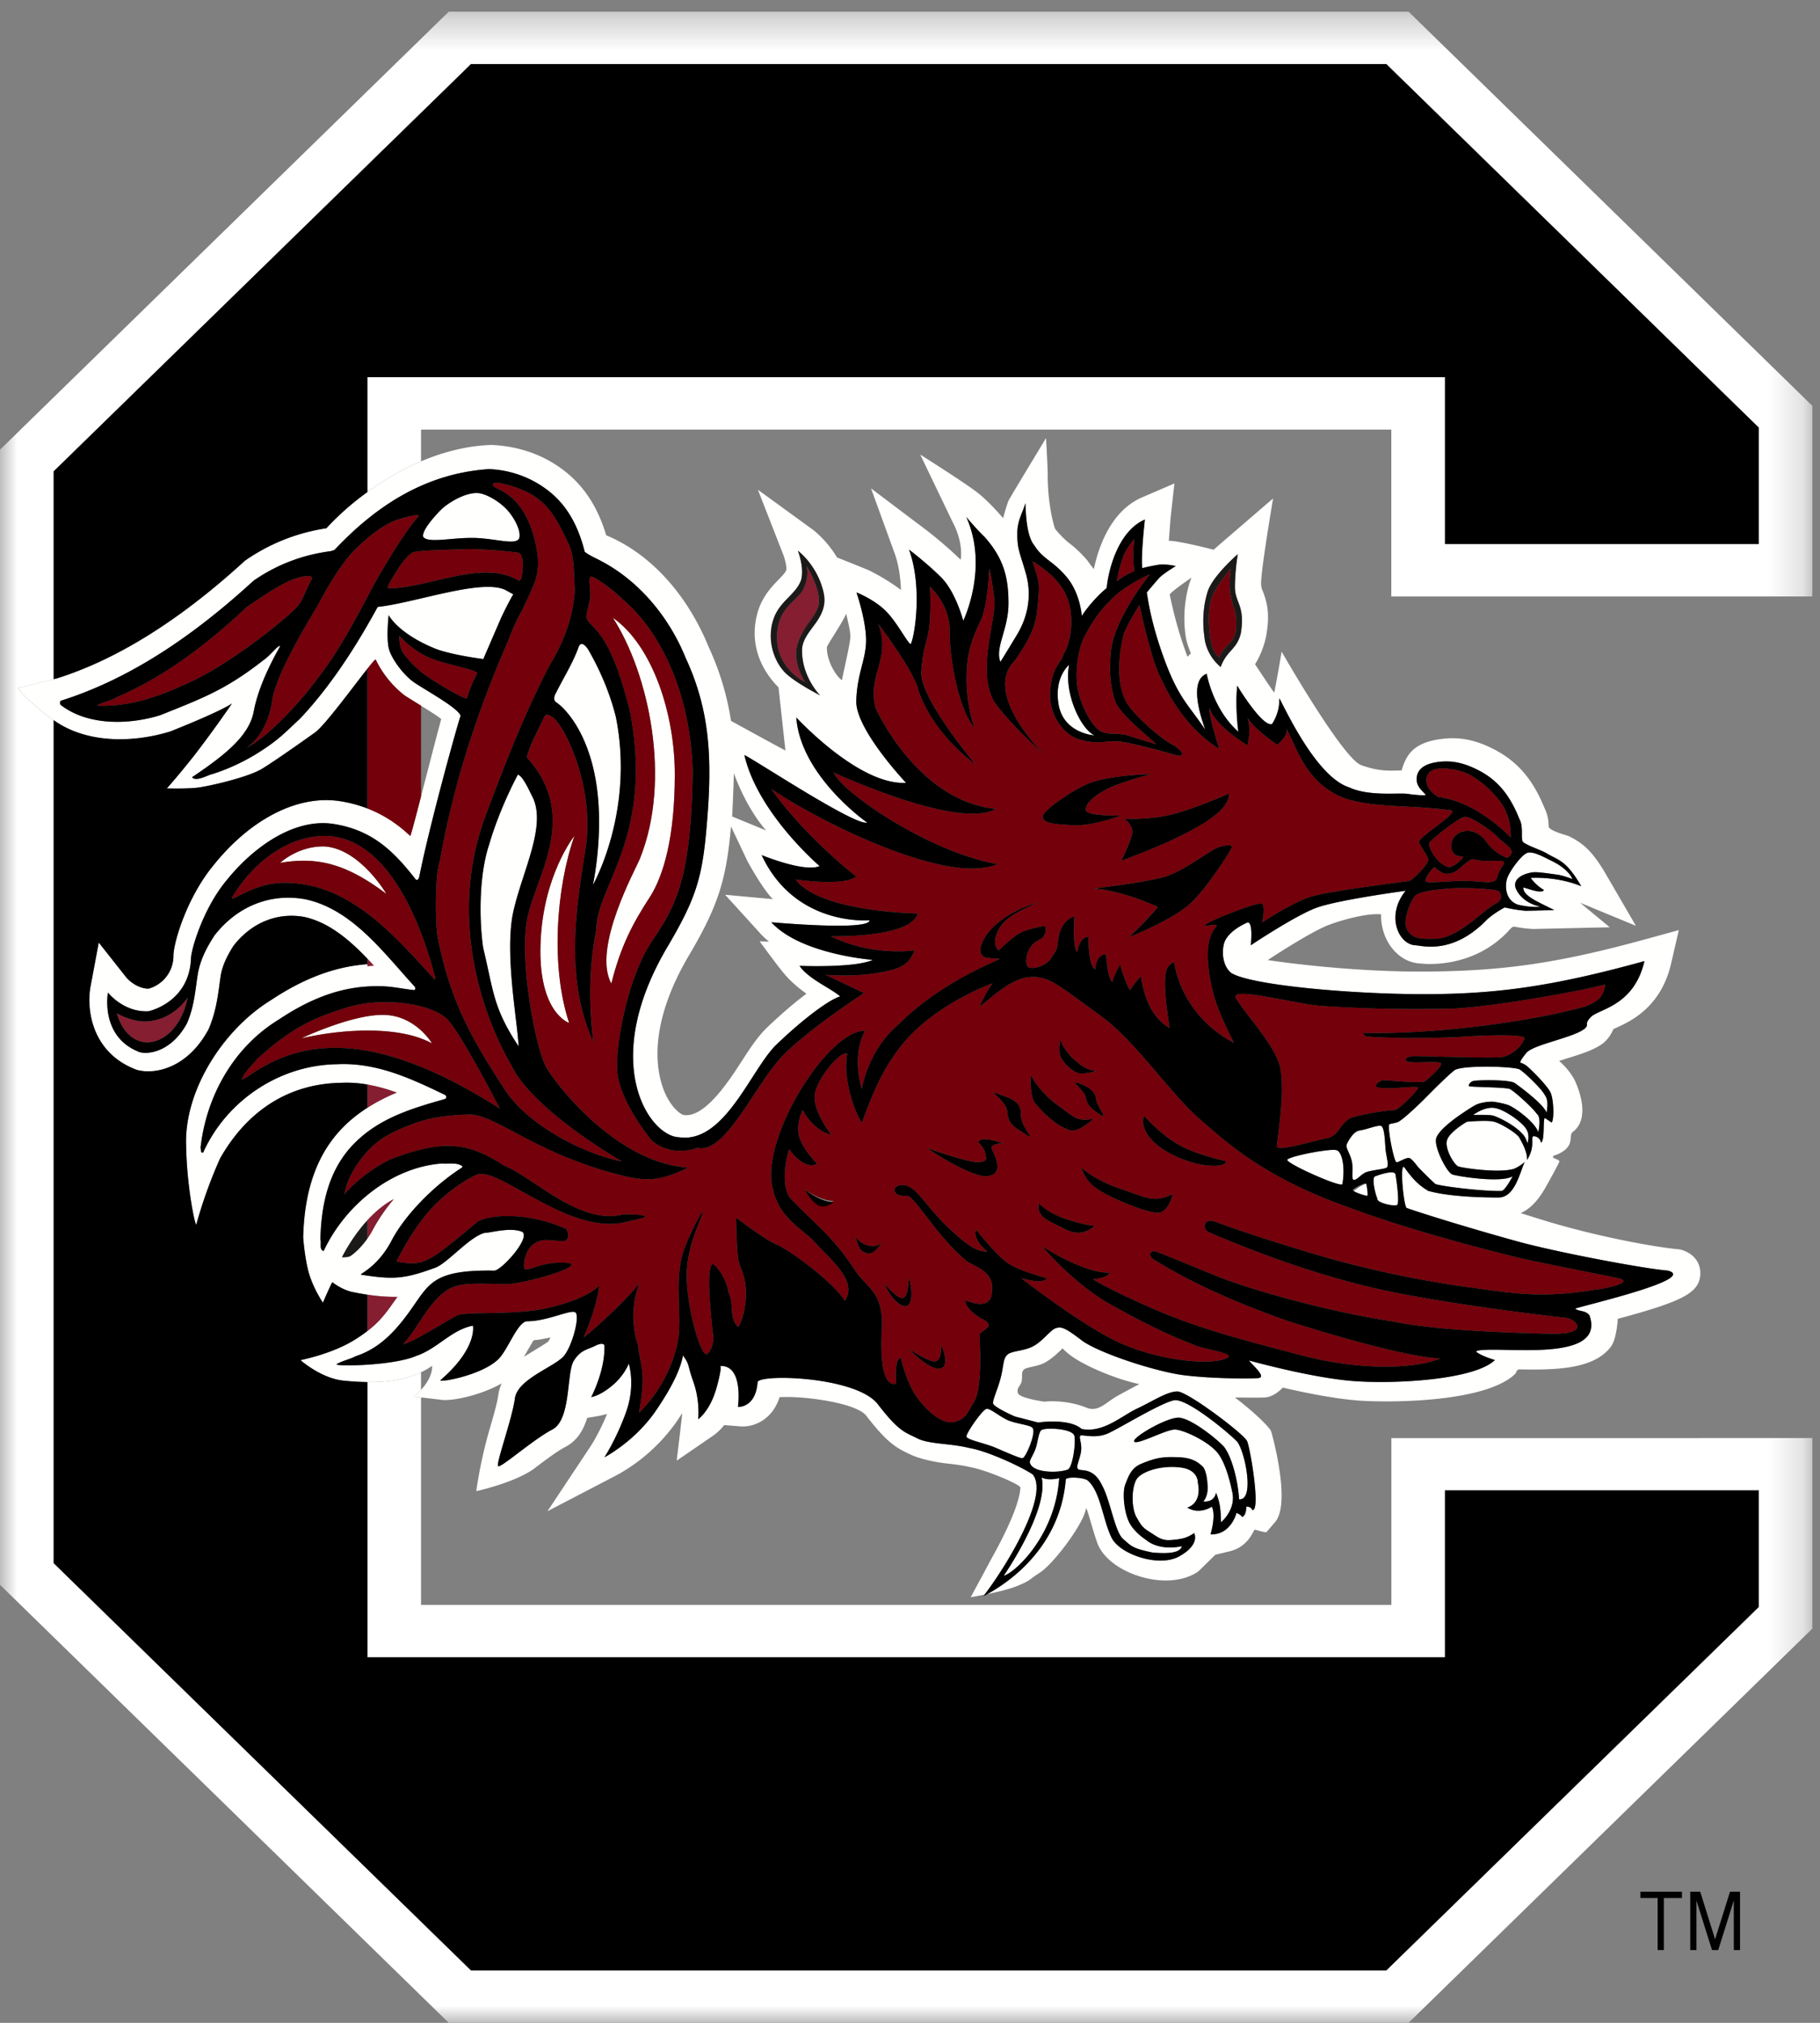
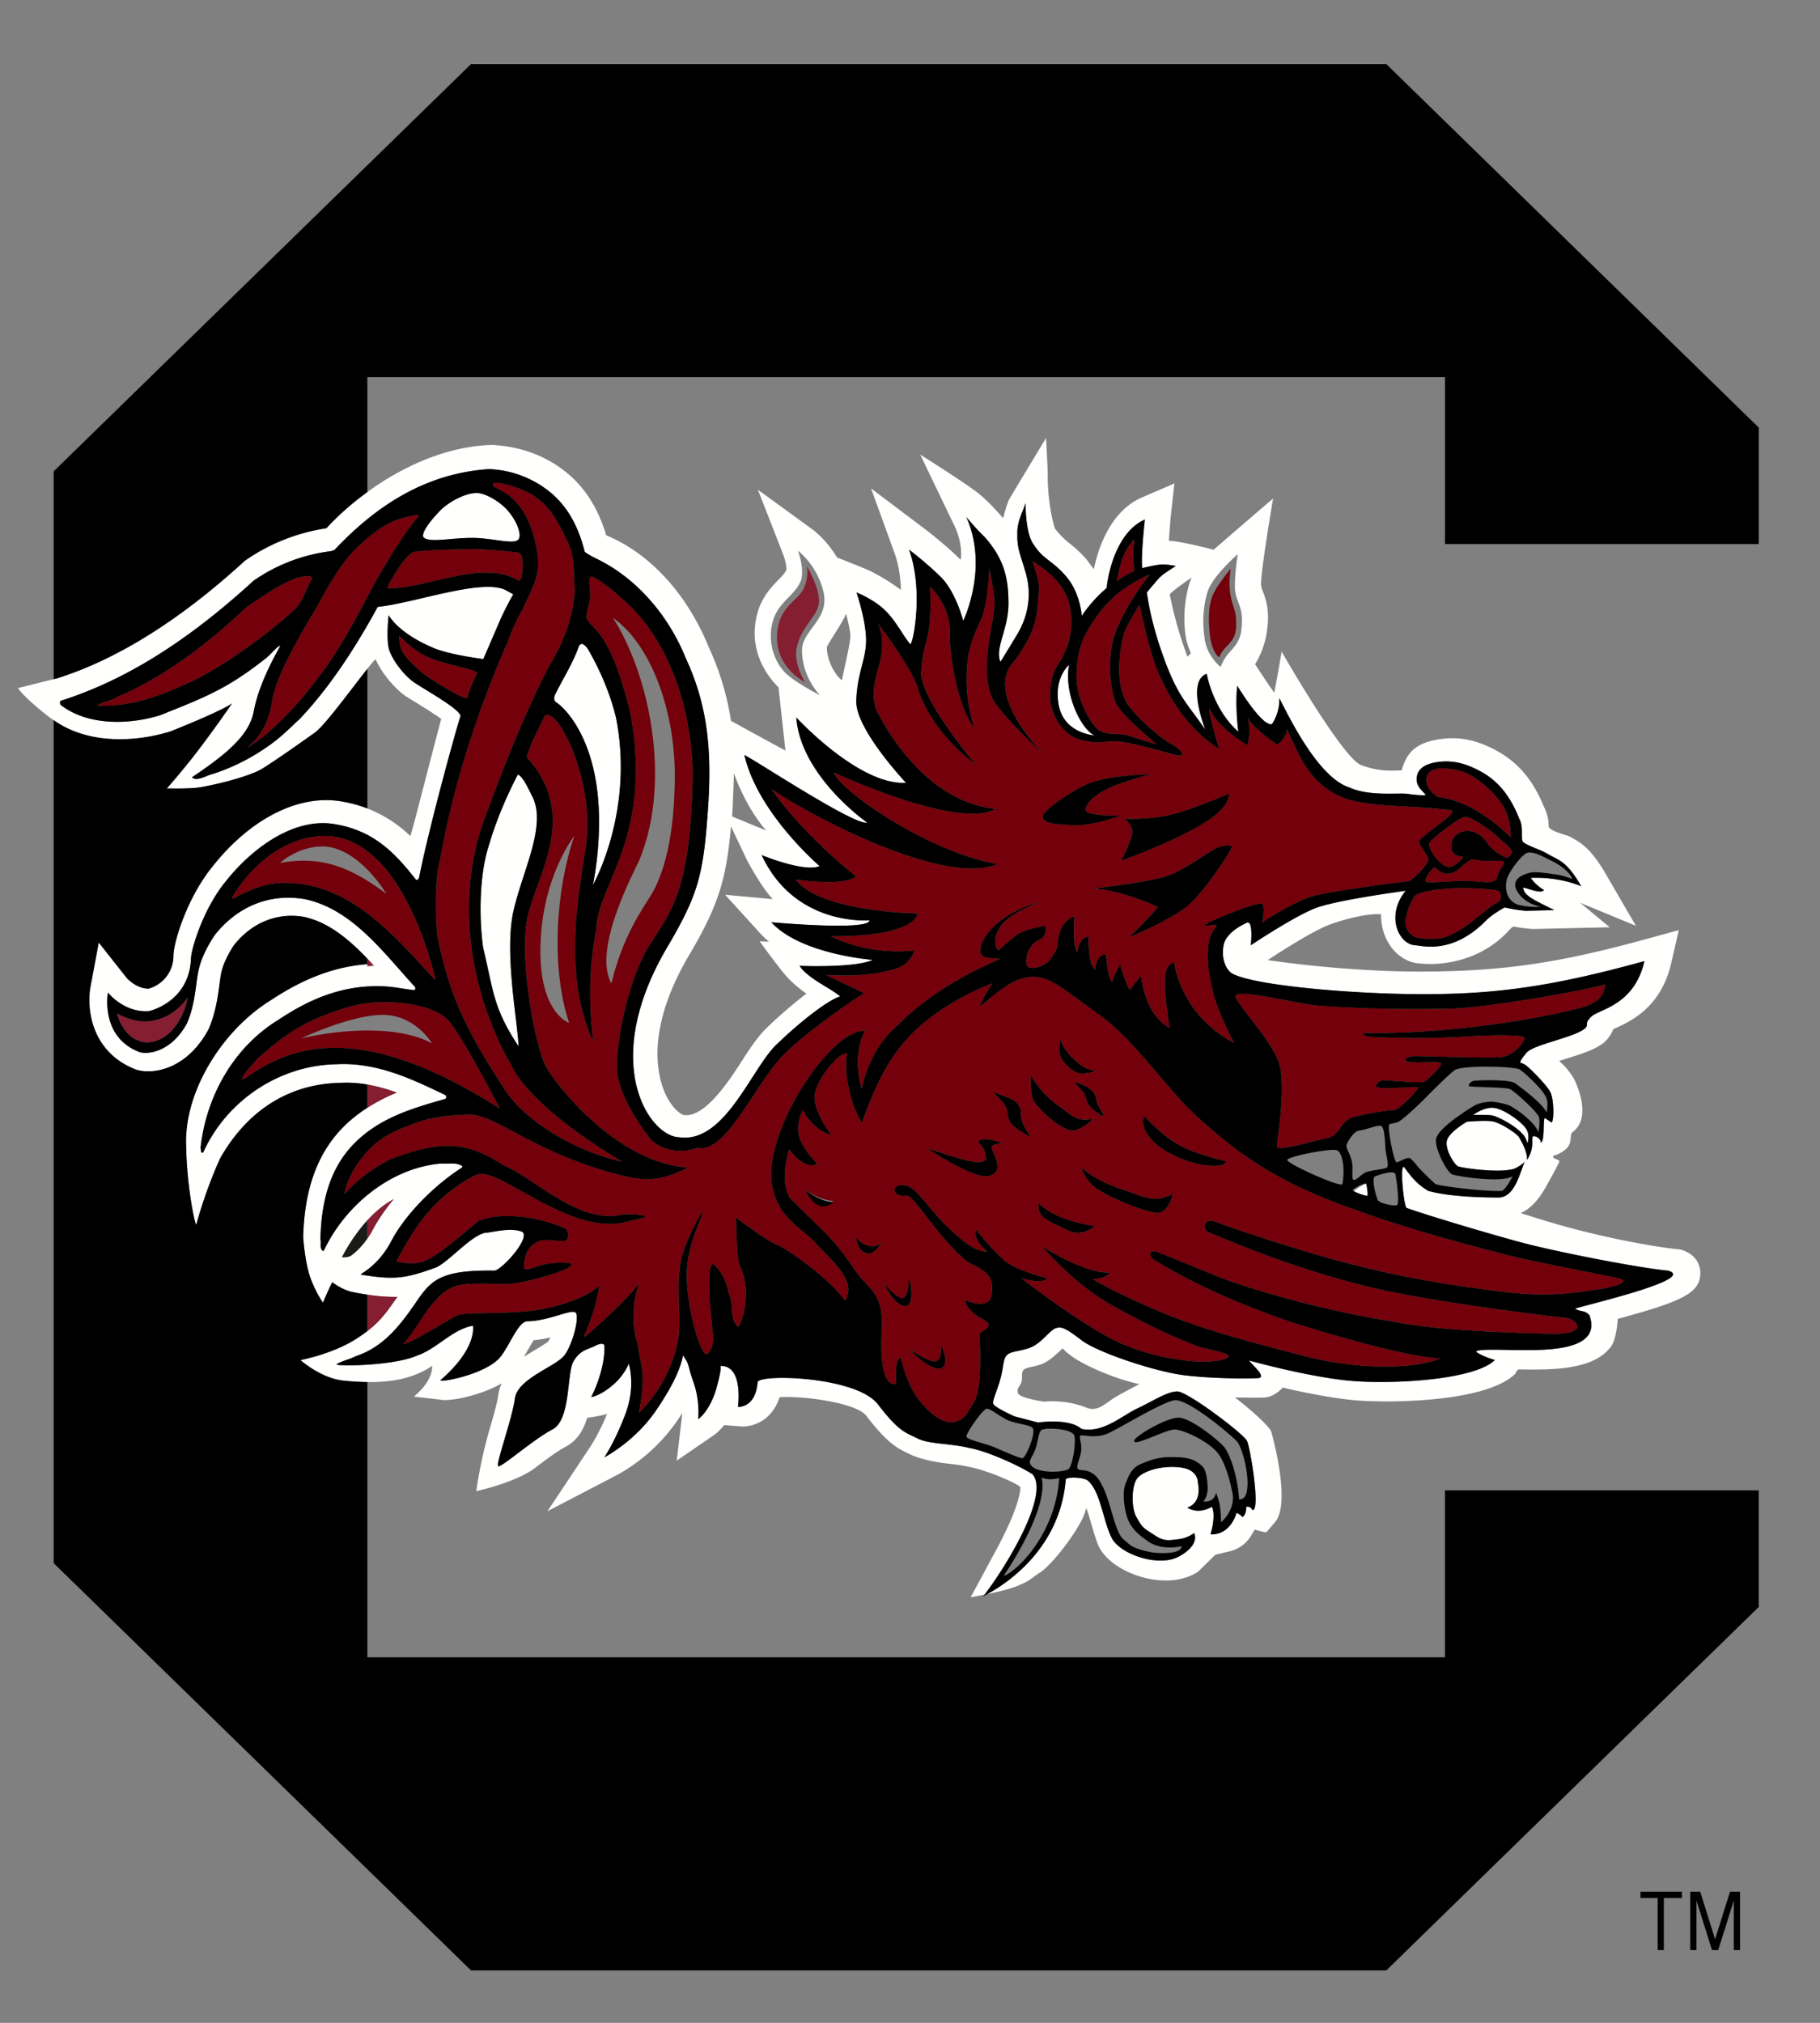
<svg xmlns="http://www.w3.org/2000/svg" xmlns:xlink="http://www.w3.org/1999/xlink" width="54" height="60" viewBox="0 0 54 60">
  <rect x="0" y="0" width="54" height="60" fill="#808080" stroke="none" />
  <defs>
-     <path id="a" d="M0 .346h53.773v59.632H0z" />
-   </defs>
+     </defs>
  <g fill="none" fill-rule="evenodd">
    <path d="M40.381 35.182c-.052.023-.257.175-.243.184-.017.07.448.26.487.237.036-.023-.018-.395-.03-.469-.01-.078-.16.023-.214.048M31.419 20.947c.174.814 1.055.866 1.055.866-.394-.178-.914-1.23-.756-2.09 0 0-.47.381-.3 1.224M15.768 23.579c-.313-.673-.408-.593-.408-.593s-.53.975-.844 2.054c-.323.96-.291 2.335-.18 3.078.314 1.3.292 1.775 1.052 2.92-.044-.816-.424-2.785-.157-4.001.27-1.212 1.03-2.604.537-3.458M15.106 15.193c-.261-.327-.717-.56-.923-.567-.358-.029-.881.278-1.101.497-.222.221-.58.638-.524.803.137.194.853.019 1.487.029.613.008 1.24.221 1.351.027.068-.126-.028-.464-.29-.79M18.275 21.276a7.767 7.767 0 0 0-.83-2.02c-.053-.08-.193-.257-.273-.08-.167.48-.45.921-.67 1.364-.052.09-.097.206-.01.285.283.178.965.91 1.2 2.413.234 1.499-.101 3.014-.101 3.014s1.24-2.174.684-4.976" fill="#FFFFFE" />
    <path d="M33.09 41.443c-.295.179-.514.438-.837.317-.651-.266-1.266-.185-1.266-.185s-.73-.098-.783-.252c-.05-.151.071-.21.104-.333.039-.157-.019-.274.067-.363.086-.086.423-.086.653-.224.199-.117.352-.266.477-.387.042-.042-.014-.019.257.186.35.267 1.251.682 2.042.853-.069.035-.57.3-.714.388zm3.728-22.67c-.111.495-.424.514-.599 1.01 0 0-.423-.312-.483-.884-.059-.423-.05-.87.092-1.34.143-.472.898-1.122.898-1.122s-.093.54-.085.996c.01.455.303.53.177 1.34zm-1.639.095c.021.19.155.512.155.512l-.102.1a12.133 12.133 0 0 1-.524-1.84c-.01-.06.643-.506.643-.506s-.05.142-.056.154a3.657 3.657 0 0 0-.116 1.58zm-10.197 1.306c-.156-.092-.454-.546-.448-.977.001-.057.472-.741.572-.994.045.198.118.476.124.659.008.202-.21 1.073-.248 1.312zm-.65.45s-.77-.392-1.05-.686c-.28-.29-.526-.874-.358-1.492.168-.616.693-.787.85-1.257.09-.383-.101-.854-.101-.854s.57.415.76 1.224c.19.807-.627 1.123-.636 1.718-.013.796.535 1.348.535 1.348zm-1.598 4.01l-1.011-.416c.003-.041.047-.95.05-1.284.418 1.135.961 1.7.961 1.7zm.198 2.036l-1.417-.13 1.055 1.16c.079.093.246.23.246.23l-.278-.01s.497.684.715.945c.219.262.429.43.674.61-.41.308-.84.686-1.185 1.02-.277.269-.527.656-.793 1.07-.457.71-1.1 1.59-1.66 1.508-.072-.01-.327-.17-.532-.595-.24-.502-.65-1.918.725-4.208.854-1.457 1.07-2.228 1.207-3.756l.49 1.033c.503.91.753 1.123.753 1.123zM10.9 36.196c.22-.24.483-.47.783-.629a5.356 5.356 0 0 0-.622.91c-.051.099-.106.18-.16.26-.2.285-.408.453-.486.507-.102.068-.252.038-.27.051 0 0 .274-.575.755-1.1zm4.933 3.558c.174-.016.344-.049.5-.084a1.15 1.15 0 0 1-.065.12c-.058.055-.606.378-.722.455.034-.061.23-.405.287-.491zm34.018-2.694c-.65-.052-2.5-.377-4.153-.897l-.578-.18c.412-.187.641-.59.793-.861.047-.083.314-.568.349-.656.037-.09-.249-.09-.17-.185a.997.997 0 0 0 .196-.078c.451-.238.24-.52.373-.625a.73.73 0 0 0 .133-.13c.293-.382.105-.99-.033-1.32-.16-.381-.502-.659-.502-.659l.251-.08c.401-.125.779-.244 1.037-.432.228-.17.32-.431.32-.431l.087-.04c.43-.196 1.325-.607 1.628-1.903l.229-.995-.98.269c-2.61.718-4.226.937-6.406.96-2.465.028-4.81-.34-4.81-.34.35-.233 1.356-.875 1.825-1.048.418-.157 1.157-.352 1.537-.308-.005.24.042.476.141.699.204.452.602.744 1.022.758.008.002 1.468.205 2.563-.908.105-.106.16-.196.232-.183.292.054.494.066.557.068l2.269-.051-.878-.727 1.654.683-.903-1.553c-.424-.724-.712-.913-1.074-1.1-.056-.031-.614-.162-.612-.3a1.204 1.204 0 0 0-.13-.557c-.344-.847-.813-1.385-1.525-1.742-.514-.258-.964-.35-1.46-.297-.91.096-1.113.493-1.247.941-.328.005-.651.042-1.198-.157-.546-.195-2.335-3.32-2.362-3.367 0 0-.084.524-.218 1.218-.132-.174-.57-.844-.57-.844.136-.215.287-.554.345-.927.095-.612.002-.934-.113-1.235a.553.553 0 0 1-.054-.215c-.009-.39.357-2.54.357-2.54s-1.334 1.146-1.765 1.52c-.34-.087-1.078-.265-1.328-.265l.05-.665.115-1.035-.953.41c-.951.408-1.309 1.517-1.437 2.13-.097-.12-.196-.26-.196-.26-.234-.276-.434-.432-.592-.556a2.85 2.85 0 0 1-.362-.379c-.024-.044-.23-.728-.219-1.671-.011-.35-.05-1.02-.05-1.02s-1.09 1.802-1.11 1.85c-.083.209-.163.526-.163.526s-.387-.462-.74-.742c-.353-.283-1.72-1.145-1.72-1.145l.962 2.002c.338.64.238 1.118.238 1.118-.471-.462-1.006-.87-1.028-.887l-1.631-1.229.7 1.925c.124.34.174.729.188 1.086a6.243 6.243 0 0 0-.964-.588s-.573-.234-.932-.374a3.184 3.184 0 0 0-.675-.792s-1.673-1.22-1.672-1.214l.754 1.931c.05.128.103.369.089.439-.028.084-.12.177-.234.296-.208.213-.494.51-.627.997-.227.834.046 1.61.628 2.196l.205 1.873c-.479-.255-1.615-.88-1.615-.88a8.103 8.103 0 0 0-.665-2.196c-.559-1.378-1.588-2.704-3.038-3.309-.229-.768-.594-1.361-1.111-1.805-.618-.528-1.388-.829-2.274-.874-.714.017-1.43.2-2.11.486a8.112 8.112 0 0 0-1.59.91c-.458.33-.87.697-1.217 1.075a5.697 5.697 0 0 0-2.418.962c-1.907 1.747-3.774 2.924-5.578 3.491l-.096.023-1.057.264c.21.32.963.89.963.89.03.024.064.04.094.061 1.009.722 2.417.66 3.465.334 1.59-.635 1.827-.83 1.827-.83a34.058 34.058 0 0 1-1.136 1.563s-.453.575-.798.958c0 0 .588.016.904-.021.317-.037 1.493-.301 1.92-.561.43-.26 1.583-1.083 1.595-1.093.309-.247 1.12-1.354 1.531-1.873.142-.181.238-.293.248-.273.19.418.557.845.858 1.063.045.033.26.163.486.305.265.164.547.344.599.397-.149.547-.396 1.516-.6 2.296-.146.57-.27 1.041-.316 1.174a3.814 3.814 0 0 0-2.082-1.034c-1.254-.198-2.67.526-3.784 1.931-.744.913-1.152 2.212-1.163 2.65a1.01 1.01 0 0 1-.737.979c-.382-.003-.656-.325-.655-.325l-.824-1.043-.245 1.31c-.117.63.007 1.952 1.366 2.464.518.153 1.509-.028 2.138-1.203.208-.481.272-.95.323-1.327a9.81 9.81 0 0 1 .038-.268c.047-.278.17-.552.379-.88.535-.69 1.308-1 2.1-.855.716.157 1.315.656 1.871 1.237.047.052.095.101.142.152-.047 0-.095.007-.142.012-.958.07-1.883.416-2.862 1.067-1.434.883-2.583 2.705-2.515 4.327.02 1.175.255 2.333.301 2.331 0 0 .235-.913.706-1.962.84-1.485 2.116-2.223 3.589-2.244a3.44 3.44 0 0 1 .781.051c.296.052.586.134.873.239-.297.121-.591.27-.873.45a4.127 4.127 0 0 0-.71.567c-.769.774-1.16 1.845-1.195 3.277 0 0 .05.713.2 1.158.153.449.387.778.387.778.202-.474.278-.607.278-.607s.294.243.653.303c.137.028.266.05.387.068.365.054.659.07.891.065-.29.407-.472.694-.89 1.014a4.52 4.52 0 0 1-.368.254c-.706.44-1.618.603-1.615.61 0 0 .606.54 1.278.607.2.021.443.038.704.042.507.007 1.086-.049 1.592-.292a1.91 1.91 0 0 0 .327-.19s.049.305-.327.713c-.06.063-.127.13-.21.201l.21.024.562.065c.302.065 1.198-.121 1.832-.481a1.158 1.158 0 0 0-.1.336c-.034.259-.178.745-.291 1.132a13.752 13.752 0 0 0-.364 1.728s1.167-.256 1.73-.679c.3-.23.676-.511.916-.635.348-.18.535-.502.646-.861 0 0 .455-.066.59-.117-.23.56-.467.924-.468.927l-1.302 1.96 2.084-1.085a5.275 5.275 0 0 0 1.736-1.555c.062-.091.122-.18.18-.269-.002.05-.165 1.409-.165 1.409l1.101-.755c.043-.03.166-.124.31-.3l.487.039c.38.028.94-.19 1.154-.866.705-.045 2.277.165 2.573.55.598.778.883.949 1.251 1.121.301.157.782.255 1.157.297.22.025.449.051.692.11.42.07 1.47.506 1.472.602-.007.217-.122.78-.83 2.058-.11.198-.17.322-.645 1.195 0 0 .178-.03.41-.077.576-.74 1.955-2.945 1.428-3.568-.38-.25-1.365-.698-1.882-.782-.556-.14-1.193-.108-1.539-.285-.347-.18-.525-.171-1.173-1.014-.65-.84-3.613-.908-3.567-.64-.065.762-.582.72-.582.72s.177-1.247-.528-1.213c.018.007.048.084-.106.643-.193.694-.546.936-.546.936s.063-.535-.145-1.116c-.183-.507-.093-.481-.306-.775-.048.273-.21.775-.82 1.662a4.685 4.685 0 0 1-1.512 1.36s.353-.535.643-1.34c.29-.809.08-1.44.08-1.44s-.124.347-.494.654c-.37.309-.618.339-.618.339.18-.362.415-.983.389-1.543-.054-.07-.16-.026-.23 0-.239.135-.462.116-.68.471-.217.355-.073 1.742-.635 2.034-.564.29-1.545 1.163-1.609 1.084-.064-.082.419-1.406.499-2.006.08-.596 1.238-.953 1.48-1.292.24-.338.43-1.092.33-1.244-.097-.148-.804.247-1.453.247-.29.024-.58.895-.872 1.147-.494.453-1.673.668-1.7.605 1.119-.964.97-1.621.97-1.621-.627.114-1.068.691-1.677.895-.67.293-2.38.32-2.373.25.177-.108.389-.143.574-.241.82-.266 1.321-.922 1.77-1.574.446-.651.692-.988 2.324-.964.18.044 1.096-.947.85-1.147-.357-.156-.99.04-1.096.023-.447.089-1.095.876-1.475 1.033-.918.336-1.245.368-2.223.21-.026-.026.512-.243.908-1.003.397-.758 1.244-1.63 2.09-2.17l.02-.036c-.16-.132-.416-.07-.61-.088-1.509.114-2.876 1.242-3.511 2.596-.141-.035-.062-.24-.097-.346.026-1.074.26-2.097 1.014-2.853.755-.76 1.73-1.037 2.691-1.312.044-.035.034-.08 0-.115-.997-.478-2.03-.974-3.22-.913-1.694.026-3.264 1.072-3.962 2.615-.087.036-.06-.088-.079-.135.168-1.523.971-2.977 2.312-3.8.892-.595 1.862-1.02 3.008-.994.363 0 .688.082 1.023.114.054-.023.027-.096-.008-.123-.917-1-1.835-2.268-3.22-2.57-1.068-.196-2.047.23-2.7 1.073-.252.385-.43.747-.497 1.151s-.094.932-.318 1.45c-.447.829-1.124.941-1.409.859-1.184-.45-.938-1.765-.938-1.765s.469.596 1.207.552c0 0 1.207-.253 1.257-1.568.006-.268.352-1.45 1.023-2.274.83-1.046 2.054-1.894 3.213-1.712 1.159.184 1.791.824 2.435 1.649.07.044.097-.06.106-.105.309-1.544 1.14-4.533 1.222-4.752-.066-.237-1.128-.808-1.408-1.012-.28-.203-.626-.651-.716-.964-.089-.315-.01-1.011-.01-1.011s.256.516 1.307.964c.481.213 1.501.34 1.501.34l.529-1.225s.223-.473.36-.695l-.183-.1c-.657-.412-2.711.354-3.839.473-.441.803-1.24 2.188-2.31 3.318-.449.415-.626.629-1.272 1.03a5.785 5.785 0 0 1-1.364.621c-.11.028-.442.222-.565.084.923-.623 1.694-1.205 1.832-1.952.138-.747.55-1.522.785-1.938-.061-.044-.275.264-.496.416-1.12.878-1.804 1.128-3.066 1.635-.944.29-2.161.31-2.956-.311-.018-.026-.018-.089 0-.117 2.135-.673 4.023-2.001 5.726-3.562a5.104 5.104 0 0 1 2.294-.878l.106-.034c1.175-1.245 2.637-2.27 4.587-2.4.689.032 1.332.272 1.862.723.538.462.82 1.09.979 1.73.158.124.344.194.503.283 1.155.612 2.02 1.702 2.487 2.854.654 1.408.796 2.727.662 4.57-.135 1.842-.269 2.426-1.163 3.953-2.102 3.505-.555 5.69.314 5.705 1.35.196 2.135-2.022 2.878-2.741.744-.718 1.546-1.332 1.899-1.437-.29-.25-.94-.516-1.207-.906 0 0 1.643.07 2.173-.177 0 0-2.14-.161-3.009-1.116 0 0 2.917.265 2.914-.059 0 0-2.206.205-3.202-1.933 0 0 1.269.523 1.72.326 0 0-1.835-1.564-2.232-3.295.389.194 3.28 2.105 3.644 2.006 0 0-1.975-1.375-2.104-3.121 0 0 1.855 2.022 3.256 1.94 0 0-1.498-1.584-1.476-2.426.022-.841.312-1.268.29-1.864-.021-.596-.284-1.357-.284-1.357s.486.19.832.514c.347.327.622.89.77 1.023.099-.098.382-1.642-.043-2.807 0 0 .492.369.939.808.447.437.67 1.303.67 1.303s.767-1.571.09-3.078c0 0 .352.416.537.584.571.64.715 1.203.715 1.978 0 .773-.407 1.307-.24 1.735 0 0 .105-.164.486-.794.38-.628.43-1.268.268-1.835-.16-.568-.258-.718-.251-1.147-.017-.42.19-.705.234-.927.02-.025-.01.908.263 1.238.274.434.549.453.962.943.414.489.453 1.16.453 1.16s.256-.42.738-.828c.055-.565.353-1.698 1.134-2.032-.128 1.172-.078 1.44-.078 1.44s.21-.053.458-.095c.247-.037.538.035.538.035s-.375.224-.493.352c-.117.129-.369.433-.369.433.039.208.118.894.536 2.022.42 1.128.707 1.312 1.193 2.038.016-.007-.573-1.417.05-1.65 0 0 .176 1.048.937 1.718 0 0-.1-.74-.032-1.365 0 0 .727 1.213 1.029 1.141 0 0 .238-.315.219-.77.163.286 1.093 2.335 2.073 2.645.59.276 1.474.152 1.743.194.268.042.538.051.529.025-.124-.139-.315-.275-.261-.555.056-.28.353-.388.672-.423.319-.032.653 0 1.122.236.471.236.907.607 1.241 1.45.142.248.028.612.119.7.156.115.507.223.692.328.364.222.57.191 1.03.978-.74-.305-1.5-.247-1.5-.247s.136.21.392.357c-.067.145-.588-.091-.614-.068.014.245.358.383.923.666l-.835.02s-.256-.011-.637-.1c0 0-.346.18-.558.393-.995 1.01-1.88.743-2.092.73-.493-.018-.894-.875-.29-1.616 0 0-2.012.269-2.65.505-.637.236-1.945 1.111-1.945 1.111s.08-.707-.1-.675c-.248.108-.638.34-.704.664-.068.324.018.668.22.829.55.361 3.536.633 5.716.633s3.855-.238 6.548-.981c-.31 1.334-1.348 1.418-1.584 1.653-.236.236-.018.22-.217.372-.354.252-1.493.455-1.695.69-.202.234-.19.297-.19.297s.067.012.168.077c.1.07.648.608.738.822.088.213.106.778.027.878a5.264 5.264 0 0 0-.206-.137c-.056.079.007.672-.11.733a.233.233 0 0 0-.22-.194c-.107.047.067.292-.194.708.014-.243-.158-.529-.227-.66-.07-.13-.544-.422-.75-.475-.207-.057-.807 0-.807 0s-.504.29-.588.539c-.085.25.21.743.334.787.122.046 1.151.196 1.598.084.063 0 .301-.138.37-.222-.163.388-.307 1.06-.78 1.06-.471-.002-1.429-.018-2.08-.196-.337-.202-.5-.408-.721-.712-.132-.068-.005 1.184.081 1.219.742.257 2.207.694 3.308.997 1.102.304 3.674.796 4.442.86.939.256-2.717 1.083-2.752 1.13.132.095.291.037.423.194.518 1.459-2.708.894-3.335 1.055l-.028.026c.16.133.558.247.558.247-.591.581-2.915.717-4.168.626-1.252-.089-3.126-.612-3.126-.612.046.089.56.507.264.523-.296.017-1.314.02-2.173-.083-.857-.104-2.573-.67-3.06-1.04-.486-.372-.598-.41-.761-.36-.16.052-.368.358-.641.519-.274.163-.644.147-.789.259-.144.114-.113.322-.209.696-.098.371-.241.647-.226.76.017.11.644.386.644.386l.694.18s.909-.14 1.288.19c.637.132 1.197-.395 1.654-.607.458-.216.883-.503 1.185-.505.302-.003 1.97 1.256 2.07 1.469.1.213.413 2.122.155 2.046-.056-.124-.179-.091-.179-.091s.011.247-.123.303c-.02-.068-.167-.124-.167-.124s-.155.654-.77.638c.179-.628.037-.822.037-.822s-.358.25-.726.027c.47-.165.313-.737.313-.737s.027-.385-.51-.453c-.535-.068-1.06.088-1.262.292-.201.202-.21.887-.055 1.17.155.277.19.321.424.468.236.148.336.246.627.22.29-.027.434-.048.669-.205.147.369-.386.656-.386.656-.586.397-1.804-.007-2.062-.511-.257-.507-.327-1.35-.693-1.687-.088-.114-.664-.139-.67-.044-.155 1.827-1.42 2.896-2.328 3.396.296-.06.656-.148.877-.236.423-.176.308-.157.694-.409.387-.253 1.274-1.413 1.356-1.889.018-.115.257.876.383 1.126.212.413.713.756 1.342.92.617.158 1.201.093 1.604-.18l.51-.5.404-.096c.616-.142.721-.663.773-.646.113.032.304.084.338.074l.258-.301c.49-.57-.11-2.674-.118-2.692-.076-.16-.563-.615-1.074-1.003.363.006.76.008.886 0 .29-.016.533-.293.533-.293.664.154 1.547.333 2.261.385.925.065 3.768.06 4.644-.799 0 0 .044-.126.107-.126 1.072.019 2.236.005 2.736-.691.16-.224.192-.808.192-.808 1.94-.525 2.447-.773 2.45-1.361 0-.124-.04-.544-.6-.698z" fill="#FFFFFE" />
    <path d="M44.338 32.863c-.304-.042-.628.208-.628.208s.49-.017.614.026c.123.041.571.242.833.52.068.07.11.124.165.297.061-.222.007-.36-.04-.43-.113-.192-.643-.581-.944-.62" fill="#FFFFFE" />
-     <path d="M43.731 32.06c.111-.024 1.062-.047 1.218.067.155.112.863.633.938.88.04-.249.04-.4-.055-.532-.112-.203-.593-.658-.739-.751-.144-.096-1.718-.138-1.936.02-.219.162-.911.87-.911.87s-.63.625-.786.674c-.158.047-.155.026-.235.06-.078.033.133 1.126.212 1.126.079 0 .318-.182.413-.11.095.073.226.255.226.255s.33.34.504.493c.035.054 1.351.227 1.966.214.11 0 .335-.437.335-.437-.332.21-1.634.003-1.792-.053-.155-.058-.53-.775-.48-1.053.047-.277.743-.736.743-.736s.358-.247.467-.289c.195-.082.456-.082.456-.082s.237.023.45.092c.212.067.849.541.914.821.056-.25.056-.486-.042-.55-.109-.17-.66-.666-.793-.734-.135-.063-1.196-.056-1.22-.089-.021-.033.034-.136.147-.156M40.969 33.395c-.124-.023-.4.103-.634.138-.179.026-.332.307-.376.406-.047.1.09.253.148.498.058.245-.032.56.066.56.102 0 .213-.18.38-.235.17-.056.493-.08.583-.124.09-.045 0-.316-.023-.516-.023-.201-.022-.703-.144-.727M40.867 35.544c-.044.133.493.245.581.2.088-.044-.017-.76-.044-.908-.028-.15-.481.01-.604.056-.124.042.034.628.067.652M39.83 35.122c.089-.519-.016-.997-.194-1.01-.212-.044-1.384.185-1.442.287-.055.101 1.602.844 1.635.723M29.866 42.108c-.258-.13-.474-.322-.587-.322-.113 0-.62.728-.604.827.018.095.534.191.84.32.304.128.725.32.82.32.098 0 .416-.765.303-.893-.049-.098-.514-.124-.772-.252M31.426 43.843s-.317.088-.52-.019c.225.967-1.126 2.915-1.126 2.915.33-.083 1.535-1.189 1.646-2.896M32.014 43.59c.111.043.441-.047.686.47.247.45.375 1.37.621 1.586.246.213.27.28.872.404.593.055.838-.029.872-.187-.716.147-1.057-.185-1.057-.185s-.374-.23-.52-.555c-.145-.325-.189-.871-.1-1.096.09-.224.17-.484.469-.607.214-.089.488-.201.856-.201s.71 0 .99.304c.094.133.12.42.12.484.047.361-.119.527-.119.527s.313.054.377-.259c.092.25.137.388.147.878 0 0 .479-.392.322-.943 0 0-.143-.778-.433-1.126-.277-.336-.992-.67-1.25-.682-.254-.011-1.13.47-1.215.358-.085-.11.968-.727 1.328-.71.358.02 1.117.621 1.34.868.236.315.41 1.002.445 1.553.47.044.179-1.406-.056-1.707-.157-.18-1.488-1.31-1.878-1.229-.392.078-1.6.819-1.946.977-.376.17-.752.037-.822.068-.079.033.067.245 0 .537-.067.291-.161.426-.05.474M31.678 43.59c.143-.05.246-.77.201-.994-.045-.224-.821-.255-.956-.187-.1.012-.13.35-.185.523-.077.25-.233.4-.168.488.103.257.795.28 1.108.17M45.478 25.874c.144-.019.535.045.714.068.179.02.462.133.462.133s-.08-.272-.596-.53c-.256-.124-.55-.296-.73-.252-.178.044-.544.553-.612.766-.067.212-.06.64.319.775.425.1.672.059.672.059s-.55-.085-.74-.556c-.1-.337.37-.447.511-.463M8.311 25.594c1.11-.194 1.978.032 3.153.92 0 0-.773-1.324-1.818-1.406-.787-.03-1.335.486-1.335.486M8.939 30.799c1.19-.276 2.895-.39 3.878.15 0 0-.484-.83-1.433-.846-.95-.016-2.445.696-2.445.696M19.28 26.612c.418-.656.737-1.796.742-3.61.006-1.814-.654-3.849-1.839-4.68 1.073 1.662 1.744 4.808.805 7.143-.108.283-1.43 2.653-.849 3.708.267-1.078.625-1.774 1.14-2.561M16.037 28.004c-.067 2.046.85 2.337.85 2.337-.56-1.684-.38-4.02.157-5.549 0 0-.94 1.168-1.007 3.212" fill="#FFFFFE" />
    <g>
      <mask id="b" fill="white">
        <use xlink:href="#a" />
      </mask>
-       <path d="M11.148 19.564c-.01-.02-.106.092-.248.273v4.143c.516.199.927.489 1.275.82.046-.134.17-.605.317-1.175v-2.693c-.226-.142-.441-.272-.486-.305a2.974 2.974 0 0 1-.858-1.063" fill="#73000A" mask="url(#b)" />
      <path d="M53.773 12.038L41.792.346H13.315L0 13.339v33.668L13.315 60h28.477l11.98-11.692v-5.653H41.282v4.948h-28.79V41.45l-.21-.024c.084-.07.151-.138.21-.201v-.523c-.505.243-1.084.3-1.59.292v8.163h31.972v-4.95h9.31v3.459L41.131 58.445H13.975L1.592 46.365V21.36c-.03-.02-.064-.037-.094-.06 0 0-.753-.57-.963-.89l1.057-.265v-6.164L13.975 1.9h27.157l11.05 10.782v3.455h-9.31v-4.95H10.9v3.407a8.112 8.112 0 0 1 1.592-.911v-.941H41.28v4.95h12.492v-5.655" fill="#FFFFFF" mask="url(#b)" />
    </g>
    <path d="M11.099 28.647c-.067-.071-.133-.14-.199-.212v.228c.066-.007.132-.016.199-.016M11.773 32.408a5.095 5.095 0 0 0-.873-.239v.69c.282-.18.576-.33.873-.451M10.9 39.481c.419-.32.602-.607.891-1.014a5.434 5.434 0 0 1-.89-.065v1.08M10.9 36.196v.54c.055-.079.11-.16.16-.258.158-.3.371-.608.623-.91-.3.158-.563.389-.783.628" fill="#851E30" />
    <path d="M11.593 15.497c-.22.11-.53.298-.958.71-.583.513-1.15 1.657-1.248 1.823-.095.166-1.253 2.008-1.321 2.823-.18 1.012-.758 1.329-.758 1.329.59-.283 1.543-1.287 2.053-1.978.745-.946 1.212-1.896 1.787-2.961.282-.488.858-1.469 1.257-1.912.141-.142-.592.056-.812.166M16.308 19.735c.406-.675.697-1.402.75-2.235-.044-.486.009-1-.22-1.436-.38-.822-.623-1.093-.981-1.343s-1.24-.511-1.233-.345c-.027.165.964.138 1.294 1.882.146.793-.081 1.08-.413 1.819a5.829 5.829 0 0 0-.423.922c-.909 2.073-1.623 4.236-2.029 6.532-.15.425-.145 1.882-.058 2.316.372 1.826.955 2.899 1.97 4.449.599.957 2.126 1.866 3.487 2.157-2.881-1.73-3.265-2.832-3.265-2.832s-2.236-3.503-.785-7.412c.565-1.514 1.155-3.038 1.906-4.474" fill="#73000A" />
    <path d="M12.227 16.395c-.125.084-.238.216-.414.472-.018.044-.356.537-.303.582 1.138.026 2.81-.885 3.886-.223.114-.025.1-.319.118-.407-.027-.134.027-.356-.132-.426-.459-.063-.971-.098-1.465-.108-.441.02-1.566.029-1.69.11M8.81 18.002c.151-.138.268-.519.427-.803 0 0 .095-.124-.138-.11-.483.028-1.128.474-1.79.927-1.173 1.107-2.461 2.081-3.873 2.676-.176.115-.396.124-.564.239.979.044 1.843-.274 2.673-.656 1.26-.55 2.975-1.942 3.264-2.273M11.384 30.103c.95.016 1.433.845 1.433.845-.983-.54-2.687-.425-3.878-.149 0 0 1.495-.712 2.445-.696zm3.446 2.777s-1.087-2.107-1.52-2.607c-.436-.502-1.926-.719-2.988-.397-1.062.325-1.69.629-2.695 1.54-.142.186-.388.382-.45.611l.15-.08c1.396-.99 3.477-1.629 7.503.933zM35.995 17.626c-.115.271-.167.623-.09 1.263.067.479.268.61.268.61.145-.38.506-.418.502-.946.018-.471-.109-.523-.175-.962-.051-.32.016-.724.016-.724s-.402.491-.52.76M32.23 18.782c-.237.374-.34 1.102-.262 1.6.076.497.436 1.209.716 1.321.28.113.486.012.855.136.37.121.771.236.771.236-.306-.283-1.165-.965-1.234-1.32-.014-.032-.214-.59-.112-1.466.111-.967 1.15-2.254 1.15-2.254s-.775.339-1.145.755c-.397.363-.67.857-.738.992M13.857 20.704c.078-.271.15-.44.295-.72.09-.111-.904-.252-1.44-.487-.481-.21-.873-.64-.873-.64s.01.203.05.352c.056.213.353.496.553.675.27.245 1.392.909 1.415.82M33.332 16.498c-.117.288-.196.74-.196.74.185-.14.303-.203.52-.298 0 0-.027-.18-.034-.409-.005-.229.035-.539.035-.539s-.208.219-.325.506M43.317 22.866c-.487-.12-.939-.123-.99.22-.051.343.352.556.352.556s.52.035 1.156.42c.639.387.99.78.99.78 0-.232-.03-.51-.116-.696-.17-.504-.906-1.16-1.392-1.28M44.419 24.811c-.134-.147-.78-.613-.968-.58-.19.034-1.04.709-1.04.777-.034.117.117.352.218.469.1.119.267.259.403.238.134-.023.339-.227.364-.266.042-.059-.042-.035-.118-.059-.298-.05-.306-.541.039-.696.214-.098.562-.076.834.342.175.236.486.39.55.404.061.011.167-.122.15-.19-.034-.142-.298-.291-.432-.439M41.74 27.555c.145.268.358.304.793.292.738.024 1.521-.92 1.89-1.067a.217.217 0 0 0 .056-.336c-.067-.08-.974-.115-1.274-.1-.302.011-.985.065-1.185.2-.112.056-.425.742-.28 1.011M9.646 25.108c1.045.082 1.818 1.406 1.818 1.406-1.175-.888-2.043-1.114-3.153-.92 0 0 .548-.516 1.335-.486zM8.42 26.187c1.942-.017 3.264 1.54 4.482 2.872l.009-.073c-.114-.38-1.013-4.184-3.282-4.19-1.142.008-2.17.842-2.752 1.841l.053.01c.458-.238.926-.46 1.49-.46z" fill="#73000A" />
    <path d="M43.516 26.13c.382.01.705.077.828 0 .123-.081.038-.165.237-.445.203-.282-.406-.063-.855-.197-.09-.032-.33.197-.511.344-.435.252-.603-.147-.67-.1-.067.044-.313.364-.234.42.077.055.825-.035 1.205-.023M47.022 29.858c.46-.178.554-.332.605-.657-.604.17-3.273.657-4.535.718a42.884 42.884 0 0 1-3.952-.09c-.715-.053-2.654-.581-2.47-.228.278.495 1.212 1.44 1.322 2.106.11.666-.025 1.6-.11 2.305.07.152 1.188-.208 1.526-.257.35-.12.316-.397.66-.59.218-.085.953-.222 1.304-.241.083.035.616-.493.7-.644.1-.103-.84.048-1.159-.02-.218-.016.02-.221.138-.221.118 0 1.12.104 1.221.037.101-.067.594-.502.46-.553-.134-.052-.79.02-.959-.03-.167-.052-.016-.169.201-.169.218 0 2.221.066 2.54.033.25 0 .625-.281.716-.556.051-.151-1.467-.077-1.829-.051-.363.03-1.888.072-2.859-.007l-.08-.054c-.008-.025 0-.05.028-.05 1.932.044 4.758-.293 6.532-.78" fill="#73000A" />
    <path d="M23.058 18.782c-.078 1.023.827 1.45.827 1.45s-.324-.495-.257-.976c.134-.698.65-.967.67-1.405.023-.437-.368-1.065-.368-1.065s.1.289-.101.707c-.19.337-.716.525-.771 1.289M4.359 30.296c-.448.022-.889-.238-.889-.238s.184.827.889.862c.687-.016 1.107-.743 1.207-1.33 0 0-.402.655-1.207.706" fill="#851E30" />
    <path d="M18.988 25.465c.94-2.335.268-5.48-.805-7.143 1.185.831 1.845 2.866 1.839 4.68-.005 1.814-.324 2.954-.743 3.61-.515.787-.873 1.483-1.14 2.561-.582-1.055.74-3.425.85-3.708zm-2.102 4.876s-.916-.291-.849-2.337c.066-2.044 1.007-3.212 1.007-3.212-.538 1.528-.717 3.865-.158 5.55zm15.362-7.08c.61-.273 1.902-.299 1.902-.299s-.934.248-1.304.442c-.37.193-.644.426-.63.62.013.192 1.036.166 1.036.166s-.817.316-1.393.287c-.577-.028-.876-.053-.921-.23-.047-.18.837-.774 1.31-.986zm4.213.278c.028.469-.784.938-1.446 1.259-.744.373-1.749.733-1.749.733s.33-.652.33-.86c0-.205-.232-.387-.232-.387s.66.042 1.334-.11c.676-.152 1.763-.635 1.763-.635zm.095 1.588c-.086.187-.89 1.44-1.39 1.8-.586.443-1.677.876-1.677.876.5-.46.865-.9.865-.9s-.99-.478-1.906-.548c0 0 1.695-.199 2.18-.373.488-.17.977-.547 1.384-.783.113-.086.544-.187.544-.072zM25.07 38.584c.314-.495-.141-.98-.816-1.644-.323-.436-1.112-.729-1.32-1.664-.406-1.481 1.625-4.72 2.735-4.704-.418.775-.097 1.728-.097 1.728s.17-1.128 1.064-1.891c1.163-1.17 2.614-1.77 3.03-1.966-.387-.033-.488-.017-.554-.152-.134-.253.285-1.105 1.703-1.532-.571.269-1.075.47-1.242.944-.134.352.058.487.058.487s.335-.32.554-.471c.218-.152.817-.262.822-.253.05.117.017.218-.05.32-.069.1-.257.1-.41.353-.088.157-.138.428-.055.528.085.103.448.023.65-.18.251-.388.2-.245.267-.684.084-.523.47-.624.47-.624s-.067.909.084 1.063c.083-.49.334-.456.334-.456s-.016.874.202.96c.034-.472.32-.439.32-.439s.05.759.19.813c.06-.255.227-.509.227-.509s.186.656.303.756c.083-.166.318-.42.318-.42s.092 1.137.846 1.541c-.266-1.728-.102-1.844.137-1.947 0 0 .158 1.543 1.774 2.39 0 0-.42-.802-.57-1.311-.147-.507-.404-1.679.04-2.127.123-.16-.582.08-.27-.1.314-.179 1.583-.676 1.643-.58.08.117.017.436-.01.55 0 0 .906-.604 1.474-.774.572-.167 2.869-.453 2.869-.453.1 0 .604-.507.587-.643-.017-.133-.293-.453-.268-.537.056-.191 1.33-.938.888-.927-1.24-.17-2.584-.044-3.371-.472-.93-.507-1.132-1.35-1.457-1.937.065.2-.27.47-.27.47s-.7-.462-.888-.807c.132.381 0 .824 0 .824-1.05-.663-1.125-1.112-1.125-1.112-.044.16.286 1.213.286 1.213s-1.028-.537-1.727-2.088c-.291-.532-.637-2.174-.637-2.174-.42.663-.47.878-.47.878s-.353 1.26.1 2.037c.353.522 1.19 1.178 1.393 1.246.486.355.1.304.1.304s-1.392-.404-1.779-.42c-.385-.02-.569.1-1.106-.052-.536-.151-.93-.79-.888-1.415.05-.764.321-.836.402-1.127.282-.472.364-1.49-.132-2.072-.153-.203-.41-.442-.79-.677.156.507.212.663.178.978-.055.775-.087 1.079-.703 1.966-.984.984.862 2.786.862 2.786s-.99-.878-1.477-1.562c-.515-.9.055-2.46.007-2.986-.048-.528-.152-.967-.152-.967s-.035 1.088-.262 1.56c-.228.471-.362.85-.397 1.337-.088 1.047.222 1.831.222 1.831-.48-.54-.749-2.113-.737-2.853.01-.82-.587-1.334-.587-1.334s.038.537-.01 1.082c-.047.544-.186.632-.242 1.398-.111.764 1.599 2.784 1.599 2.784s-1.23-.852-1.689-2.189c-.133-.595-1.206-1.989-1.206-1.989s.167.26.122.799c-.044.54-.38 1.043-.178 1.73.335.708 1.547 2.772 3.56 2.975-1.042.58-4.17-.794-4.813-1.077.305.645 2.916 2.387 4.864 2.712-1.482.645-5.226-1.229-6.709-2.223.997 1.417 2.516 2.594 2.516 2.594-.402.306-1.795.084-1.795.084.703.974 3.623 1.011 3.623 1.011-.225.743-2.583.675-2.583.675 1.239.611 2.482.42 2.482.42-.113.29-.257.507-.836.619-.837.194-1.797.106-1.797.106l1.137.54s-1.528.987-2.365 1.81c-.837.825-1.732 2.992-2.585 2.782-.63.229-1.218-.022-1.43-.315-.214-.29-.867-1.156-.94-1.931-.073-.776.313-2.786.985-3.819.67-1.033 1.207-1.707 1.251-5.123-.078-2.418-1.033-4.222-2.11-5.11-.256-.256-.751-.611-.886-.645-.134-.033-.02.398-.05.64-.035.274-.167.548-.07.653.182.299.673.36 1.261 2.734.687 3.706-.972 5.089-1.006 6.448-.269 1.391-.18 2.515-.09 3.325-.85-1.889-.514-3.944-.229-5.73.284-1.785-.607-3.648-.986-3.907-.07-.035-.184-.124-.237 0-.204.436-.39.735-.52 1.195 1.61 1.768.228 3.566.004 4.846-.224 1.28.27 3.82.581 4.36.314.537 2.084 2.825 4.204 2.963-.813.401-1.227.42-2.013.224-2.547-.647-3.717-1.822-4.505-1.796-1.005.033-1.397.18-1.8.336-.403.16-.85.36-1.208.767-.358.404-.6.83-.67 1.256 0 0 .492-.607 1.366-1.033 1.54-.586 2.279-.518 3.352.18.894.357 2.236 1.773 3.533 1.46.044-.019.688-.005.671.068 0 .035-.645.16-.67.177-1.03.18-2.088-.432-3.129-1.008-.29-.16-.897-.519-1.165-.428-.268.088-.983.54-1.499 1.147-.513.604-.916 1.436-.916 1.436.805.156.939.046 2.415-1.191.514-.245 1.601-.227 2.616.224.067.114.112.25-.023.36-.504.007-.64-.113-.94.09-.297.204-.334.788-.244.74.178.048.491-.244 1.296-.177.426.11-1.269.6-1.833.626-1.238-.023-1.566-.065-2.013.362-.447.425-.648.943-1.073 1.415.247-.027 1.365-.74 1.61-.854.246-.113 1.7 0 2.616-.203.917-.201 1.364-.47 1.588-.673 0 0-.068.651-.461 1.517.017.063 1.56-1.356 1.672-1.648-.036.087-.386.908-.063 1.892.097.76.24.793.032 2.005.755-.728 1.158-1.762 1.19-2.456.032-.696-.096-1.441.08-2.167.13-.516.606-1.373.628-1.36-.056.292-.467.989-.482 1.862-.016.873.338 2.198.546 2.375.113.082.306-.34.225-.63-.08-.793-.192-1.932 0-2.037.08.025.387.371.467.84.177.389 0 .743.29 1.035.009-.01.193-.308.224-.873.033-.565-.144-.808-.209-1.068-.064-.256-.08-1.307-.08-1.307s.883.672 1.218.808c.336.133 1.626 1.065 2.012 1.66z" fill="#73000A" />
    <path d="M34.83 34.271c-.987-.476-.973-1.076-.87-1.163 0 0 .485.558 1.038.862.554.301 1.375.47 1.375.47.034.186-.704.237-1.542-.169zm-.485 1.702c-.337 0-1.543-.488-1.878-.775a1.236 1.236 0 0 1-.387-.572s.368.37 1.175.64c.804.268.971.42 1.542.152 0 0-.117.555-.452.555zm-2.936.388c-.469-.22-.637-.336-.587-.675 0 0 .25.287.806.472.553.187.855.203.855.203-.452.372-.771.152-1.074 0zm-.708-3.647c-.158-.246-.117-.83-.117-.83s.228.48.784.885c.554.402.567.491 1.071.421 0 0-.438.416-.697.335-.574-.183-1.069-.865-1.04-.811zm-.26.938c-.37-.235-.521-.303-.554-.672-.032-.371-.737-.724-.2-.507.218.084.621.168.602.572-.016.407.52.843.151.607zm-1.011.43c.068.168.42.775-.184.81-.57-.035-1.745-.843-1.745-.843s1.208.437 1.526.42c.32-.016.219-.133.202-.268-.017-.135-.202-.323-.202-.323.085-.216.723.036.723.036s-.386 0-.32.168zm2.024-3.244s.113.313.432.6c.202.173.326.288.642.333 0 0-.41.116-.565.048-.36-.154-.523-.53-.484-.45-.088-.16-.025-.53-.025-.53zm1.183 2.22c-.284-.183-.384-.298-.425-.52-.044-.219-.568-.555-.156-.388.167.066.43.176.465.442.033.264.4.647.116.467zM26.749 38.5c.205.04.208-.495.217-.584.01-.086.237.896-.152.827-.357-.11-.586-.691-.586-.691s.316.411.52.448zm.985 1.88c.209-.012.192-.386.181-.474-.01-.086.334.672-.06.694-.372-.022-.882-.59-.882-.59s.553.381.761.37zm-1.897-3.211c-.071.031-.21-.011-.289-.086-.08-.078-.178-.44-.178-.44s.08.208.37.297.434-.096.434-.096-.216.323-.337.325zm-1.594-1.483c-.223-.135-.358-.401-.358-.401s.447.333.85.333c0 0-.27.204-.492.068zm11.784.54c.826.315 2.66.899 3.757 1.19 1.095.292 2.436.585 3.779.764 1.342.18 2.169.344 3.8.068.15 0 1.207-.213.637-.336-.569-.124-2.494-.486-3.201-.668-.708-.183-2.825-.71-4.657-1.385-2.325-.808-3.472-1.716-4.409-2.548-.983-.794-1.988-2.407-3.122-3.215-1.135-.808-1.47-1.165-2.057-1.114-.588.052-1.074.572-1.49.878 0 0 .177-.418.386-.693 0 0-1.742.614-2.725 1.87-.537.675-.85 1.438-1.153 2.267-.273-.406-.563-1.406-.434-2.052-.209-.082-.881.717-.961 1.2-.082.485.49 1.214.49 1.214-.58-.158-.85-.742-.85-.742s-.2.383-.111.763c.09.383.537.832.537.832-.386.21-.828-.428-.828-.428s-.313.922.023 1.44c.871.898 1.274 1.143 1.968 2.2.335.472.805.608.76 1.663-.112 1.932.425 1.64.425 1.64s-.067-.72.134-.764c0 0 .157.696.447 1.124.29.427.76.854 1.118.786.357-.067.41-.278.603-.586.29-.466.157-1.908.18-2.02.022-.112.514-.224.082-.446-.342-.177-.531-.423-.508-.565 0 0 .783.38.783-.27.09-.605-.58-.74-.76-.897-.85-.696-1.543-1.933-1.766-1.933 0 0-.313.046-.357-.137-.046-.177.29-.268.558-.041.268.224.603.74 1.095 1.188.493.451.762.652 1.097.652 0 0-.447-.337-.335-.652 0 0 .581.742.938.99.359.245 1.163.449 1.163.449-.112.203-.76 0-.76 0s1.835 1.438 2.952 1.933c1.118.493 2.499.645 3.052.474.553-.165-.604-.285-.91-.44-.744-.296-1.304-.552-2.428-1.176-1.124-.623-2.046-1.735-2.046-1.735s1.275.824 1.996.776c-.034.168-.487.2-.487.2s.33.236 1.713.845c1.386.61 2.729.956 4.475 1.413 1.748.458 3.354.404 4.115.092-.985-.047-3.035-.64-4.426-1.08-1.7-.583-3.044-1.213-4.067-1.849-.187-.102-.129-.305.063-.24.191.065.625.247 1.722.696 1.096.45 3.466 1.099 5.278 1.37 1.363.292 3.8.35 4.762.371 1.147.007.671-.443.402-.47-.27-.029-2.953-.337-5.03-.743-2.08-.405-4.216-1.212-5.592-1.808-.178-.09-.133-.404.18-.315z" fill="#73000A" />
    <path d="M41.132 1.901H13.975L1.592 13.981v6.164l.096-.023c1.804-.567 3.671-1.744 5.578-3.49a5.697 5.697 0 0 1 2.418-.963c.347-.378.76-.744 1.216-1.074v-3.407h31.973v4.95h9.31v-3.455L41.131 1.9M42.873 49.157H10.9v-8.163a8.03 8.03 0 0 1-.704-.042c-.672-.068-1.278-.607-1.278-.607-.003-.007.909-.17 1.615-.61a4.52 4.52 0 0 0 .367-.254v-1.079a7.963 7.963 0 0 1-.387-.068c-.359-.06-.653-.303-.653-.303s-.076.133-.278.607c0 0-.234-.33-.386-.778-.152-.445-.2-1.158-.2-1.158.035-1.432.425-2.503 1.194-3.277.222-.223.462-.408.71-.567v-.689a3.44 3.44 0 0 0-.781-.051c-1.473.021-2.749.759-3.59 2.244a13.685 13.685 0 0 0-.705 1.962c-.046.002-.282-1.156-.301-2.331-.068-1.622 1.081-3.444 2.515-4.327.979-.65 1.904-.997 2.862-1.067v-.164c-.556-.581-1.155-1.08-1.87-1.237-.793-.145-1.566.165-2.101.854-.21.33-.332.603-.379.88a9.81 9.81 0 0 0-.038.269c-.051.376-.115.846-.323 1.327-.63 1.175-1.62 1.356-2.138 1.203-1.36-.512-1.483-1.834-1.366-2.464l.245-1.31L3.754 29s.273.322.655.325a1.01 1.01 0 0 0 .737-.978c.01-.44.419-1.738 1.163-2.65 1.113-1.406 2.53-2.13 3.784-1.932.298.046.564.122.807.215v-4.143c-.411.519-1.222 1.626-1.531 1.873-.012.01-1.166.834-1.594 1.093-.428.26-1.604.524-1.92.56-.317.038-.905.022-.905.022.345-.383.798-.958.798-.958s.554-.71 1.136-1.562c0 0-.236.194-1.827.83-1.048.325-2.456.387-3.465-.335v25.005l12.383 12.08h27.157l11.05-10.78v-3.458h-9.31v4.95" fill="#000000" />
    <path d="M10.9 36.196c-.48.524-.755 1.1-.755 1.1.018-.014.168.016.27-.052.078-.054.286-.222.485-.507v-.541" fill="#1B1A19" />
    <path d="M33.255 35.266c-.807-.27-1.175-.64-1.175-.64s.101.353.387.572c.335.287 1.54.775 1.878.775.335 0 .452-.555.452-.555-.571.268-.738.116-1.542-.152M31.963 31.82c.156.067.565-.05.565-.05-.316-.044-.44-.159-.642-.331a1.666 1.666 0 0 1-.432-.6s-.063.37.025.53c-.04-.08.124.296.484.45M29.686 32.473c-.536-.217.169.136.201.507.033.369.184.437.553.672.37.236-.167-.2-.15-.607.018-.404-.385-.488-.604-.572M31.742 33.525c.26.08.697-.335.697-.335-.504.07-.517-.019-1.071-.42-.556-.407-.784-.886-.784-.886s-.041.584.117.83c-.028-.054.467.628 1.041.81M29.027 33.878s.185.188.202.323c.017.135.118.252-.202.269-.318.016-1.526-.42-1.526-.42s1.174.807 1.745.842c.604-.035.252-.642.184-.81-.066-.168.32-.168.32-.168s-.638-.252-.723-.036M24.243 35.733c.223.152.492-.076.492-.076-.403 0-.85-.372-.85-.372s.135.297.358.448M33.96 33.108c-.103.087-.117.687.87 1.163.839.406 1.577.355 1.543.169 0 0-.821-.169-1.375-.47-.553-.304-1.039-.862-1.039-.862M36.012 25.2c-.407.235-.896.611-1.384.782-.485.174-2.18.373-2.18.373.916.07 1.906.549 1.906.549s-.364.439-.865.899c0 0 1.091-.433 1.676-.876.501-.36 1.305-1.613 1.39-1.8 0-.115-.43-.014-.543.072M31.859 24.477c.576.029 1.393-.287 1.393-.287s-1.023.026-1.036-.166c-.014-.194.26-.427.63-.62.37-.194 1.304-.442 1.304-.442s-1.293.026-1.902.299c-.473.212-1.357.805-1.31.985.045.178.344.203.92.231M32.056 32.15c-.412-.167.112.17.156.389.04.221.14.336.425.52.283.18-.083-.203-.116-.467-.035-.266-.298-.376-.465-.442M25.74 36.94c-.29-.089-.37-.297-.37-.297s.098.362.178.44c.08.075.218.117.29.086.12-.002.336-.325.336-.325s-.143.185-.434.096M30.822 35.686c-.05.339.118.455.587.675.303.152.622.372 1.074 0 0 0-.302-.016-.855-.203-.555-.185-.806-.472-.806-.472M27.856 40.6c.393-.022.05-.78.06-.694.01.088.027.462-.182.474-.208.011-.761-.37-.761-.37s.51.568.883.59" fill="#000000" />
    <path d="M18.317 31.8c.073.776.726 1.642.94 1.932.212.293.8.544 1.43.315.853.21 1.748-1.957 2.585-2.781.837-.824 2.365-1.81 2.365-1.81l-1.137-.541s.96.088 1.797-.106c.579-.112.723-.329.836-.62 0 0-1.243.192-2.482-.419 0 0 2.358.068 2.583-.675 0 0-2.92-.037-3.623-1.01 0 0 1.393.22 1.795-.085 0 0-1.52-1.177-2.516-2.594 1.483.994 5.227 2.868 6.709 2.223-1.948-.325-4.559-2.067-4.864-2.712.644.283 3.77 1.656 4.812 1.077-2.012-.203-3.224-2.267-3.56-2.975-.2-.687.135-1.19.18-1.73.044-.54-.123-.799-.123-.799s1.073 1.394 1.206 1.99c.458 1.336 1.689 2.188 1.689 2.188s-1.71-2.02-1.6-2.784c.057-.766.196-.854.243-1.398.048-.545.01-1.082.01-1.082s.598.514.587 1.334c-.012.74.257 2.314.737 2.853 0 0-.31-.784-.222-1.83.035-.488.17-.867.397-1.338.227-.472.262-1.56.262-1.56s.104.439.152.967c.048.527-.522 2.087-.007 2.986.487.684 1.477 1.562 1.477 1.562s-1.846-1.802-.862-2.786c.616-.887.648-1.191.703-1.966.034-.315-.022-.471-.178-.978.38.235.637.474.79.677.496.582.414 1.6.132 2.072-.08.291-.352.363-.402 1.127-.042.625.352 1.264.888 1.415.537.151.721.033 1.106.051.387.017 1.778.42 1.778.42s.387.052-.1-.303c-.202-.068-1.039-.724-1.391-1.246-.454-.776-.1-2.037-.1-2.037s.05-.215.47-.878c0 0 .345 1.642.636 2.174.699 1.55 1.727 2.088 1.727 2.088s-.33-1.054-.286-1.213c0 0 .074.45 1.125 1.112 0 0 .132-.443 0-.824.189.345.888.807.888.807s.335-.27.27-.47c.325.588.527 1.43 1.457 1.937.787.428 2.131.301 3.37.472.443-.011-.83.736-.887.927-.025.084.25.404.268.537.017.136-.487.643-.587.643 0 0-2.297.286-2.869.453-.568.17-1.475.774-1.475.774.028-.114.09-.433.011-.55-.06-.096-1.33.401-1.643.58-.312.18.393-.06.27.1-.444.448-.187 1.62-.04 2.127.15.509.57 1.312.57 1.312-1.616-.848-1.774-2.391-1.774-2.391-.24.103-.403.22-.137 1.947-.754-.404-.846-1.541-.846-1.541s-.235.254-.318.42c-.117-.1-.303-.756-.303-.756s-.167.254-.228.509c-.14-.054-.19-.813-.19-.813s-.285-.033-.319.44c-.218-.087-.202-.96-.202-.96s-.251-.036-.334.455c-.151-.154-.084-1.063-.084-1.063s-.386.1-.47.624c-.067.439-.016.296-.267.684-.202.203-.565.283-.65.18-.083-.1-.033-.371.056-.528.152-.252.34-.252.408-.353.068-.102.102-.203.051-.32-.005-.009-.604.1-.822.253-.219.152-.554.47-.554.47s-.192-.134-.058-.486c.167-.475.67-.675 1.242-.944-1.418.427-1.837 1.28-1.703 1.532.066.135.167.119.554.152-.416.195-1.867.795-3.03 1.966-.895.763-1.064 1.891-1.064 1.891s-.321-.953.097-1.728c-1.11-.016-3.14 3.223-2.735 4.704.208.935.997 1.228 1.32 1.664.675.663 1.13 1.15.816 1.644-.386-.595-1.676-1.527-2.012-1.66-.335-.136-1.219-.808-1.219-.808s.017 1.05.081 1.307c.065.26.242.503.209 1.068-.031.565-.215.864-.224.873-.29-.292-.113-.646-.29-1.034-.08-.47-.388-.816-.467-.84-.192.104-.08 1.243 0 2.035.08.292-.112.713-.225.63-.208-.176-.562-1.5-.546-2.374.015-.873.426-1.57.482-1.861-.022-.014-.498.843-.628 1.359-.176.726-.048 1.47-.08 2.167-.032.694-.435 1.728-1.19 2.456.209-1.212.065-1.245-.032-2.005-.323-.984.027-1.805.063-1.892-.112.292-1.655 1.711-1.672 1.648.393-.866.461-1.517.461-1.517-.224.203-.67.472-1.588.673-.916.203-2.37.09-2.616.203-.245.114-1.363.827-1.61.854.425-.472.626-.99 1.073-1.415.447-.427.775-.385 2.013-.362.564-.025 2.26-.516 1.833-.626-.805-.067-1.118.225-1.296.178-.09.047-.053-.537.245-.74.3-.204.435-.084.939-.092.135-.11.09-.245.023-.359-1.015-.45-2.102-.47-2.616-.224-1.476 1.237-1.61 1.347-2.415 1.19 0 0 .403-.83.916-1.435.516-.608 1.23-1.059 1.499-1.147.268-.09.875.269 1.165.428 1.041.576 2.1 1.188 3.128 1.008.026-.016.671-.142.671-.177.017-.073-.627-.087-.67-.068-1.298.313-2.64-1.103-3.534-1.46-1.073-.698-1.812-.766-3.352-.18-.874.426-1.366 1.033-1.366 1.033.07-.425.312-.852.67-1.256.358-.407.805-.607 1.208-.767.403-.156.795-.303 1.8-.336.788-.026 1.958 1.15 4.505 1.796.786.196 1.2.177 2.013-.224-2.12-.138-3.89-2.426-4.204-2.963-.312-.54-.805-3.08-.581-4.36.224-1.28 1.605-3.078-.005-4.846.131-.46.317-.759.52-1.195.054-.124.168-.035.238 0 .38.259 1.27 2.122.986 3.906-.285 1.787-.62 3.842.228 5.731-.089-.81-.178-1.934.09-3.325.035-1.36 1.694-2.742 1.007-6.448-.588-2.374-1.08-2.435-1.261-2.734-.097-.105.035-.379.07-.654.03-.24-.084-.672.05-.64.135.035.63.39.886.647 1.077.887 2.032 2.69 2.11 5.11-.044 3.415-.58 4.089-1.251 5.122-.672 1.033-1.058 3.043-.985 3.819zm14.157-9.987s-.881-.052-1.055-.866c-.17-.843.3-1.224.3-1.224-.159.86.361 1.912.755 2.09zm-.243-3.031c.069-.135.341-.629.738-.992.37-.416 1.146-.755 1.146-.755s-1.04 1.287-1.15 2.254c-.103.875.097 1.434.11 1.466.07.355.929 1.037 1.235 1.32 0 0-.402-.115-.771-.236-.37-.124-.575-.023-.855-.136-.28-.112-.64-.824-.716-1.321-.077-.498.025-1.226.263-1.6zm1.1-2.284c.118-.287.326-.506.326-.506s-.04.31-.035.54c.007.228.035.408.035.408a2.148 2.148 0 0 0-.52.299s.078-.453.195-.74zm9.986 6.368c.486.12 1.222.776 1.392 1.28.087.187.116.464.116.696 0 0-.351-.393-.99-.78-.637-.385-1.156-.42-1.156-.42s-.403-.213-.352-.556c.051-.343.503-.34.99-.22zM44.7 25.44a1.324 1.324 0 0 1-.549-.404c-.272-.418-.62-.44-.834-.342-.345.155-.337.645-.04.696.077.024.16 0 .119.059-.025.04-.23.243-.364.266-.136.021-.303-.12-.403-.238-.101-.117-.252-.352-.218-.47 0-.067.85-.742 1.04-.777.187-.032.834.434.968.581.134.148.398.297.432.44.017.067-.089.2-.15.189zm.629-.147c.178-.044.473.128.73.252.514.258.595.53.595.53s-.283-.112-.462-.133c-.179-.023-.57-.087-.714-.068-.14.016-.61.126-.51.463.19.471.739.556.739.556s-.247.04-.672-.06c-.38-.134-.386-.562-.319-.774.068-.213.434-.722.613-.766zm-.748.392c-.2.28-.114.364-.237.444-.123.078-.446.011-.828 0-.38-.012-1.128.078-1.205.023-.08-.056.167-.376.234-.42.067-.047.235.352.67.1.18-.147.42-.376.51-.344.45.134 1.059-.085.856.197zm-.158 1.095c-.369.147-1.152 1.09-1.89 1.067-.435.012-.648-.024-.792-.292-.146-.269.167-.955.279-1.011.2-.135.883-.189 1.185-.2.3-.015 1.207.02 1.274.1.067.077.1.236-.056.336zm-5.283 3.05c1.304.096 2.628.114 3.952.089 1.262-.06 3.931-.547 4.535-.718-.051.325-.146.48-.605.657-1.774.488-4.6.825-6.532.78-.028 0-.036.026-.028.051l.08.054c.971.08 2.496.037 2.859.007.362-.026 1.88-.1 1.83.051-.092.275-.466.556-.717.556-.319.033-2.322-.033-2.54-.033-.217 0-.368.117-.2.168.167.051.824-.02.958.03.134.052-.359.487-.46.554-.1.067-1.103-.037-1.22-.037-.12 0-.357.205-.139.222.319.067 1.258-.084 1.158.019-.083.151-.616.679-.7.644-.35.019-1.085.156-1.304.24-.343.194-.309.472-.66.591-.337.05-1.454.41-1.525.257.085-.705.22-1.639.11-2.305-.11-.665-1.044-1.611-1.322-2.106-.184-.353 1.755.175 2.47.229zm6.692 2.645c.095.132.095.283.055.533-.075-.248-.783-.769-.938-.88-.156-.115-1.107-.092-1.218-.068-.113.02-.168.123-.147.156.024.033 1.085.026 1.22.089.133.068.684.565.793.733.098.065.098.301.042.551-.065-.28-.702-.754-.914-.821a2.511 2.511 0 0 0-.45-.092s-.261 0-.456.082c-.11.042-.467.29-.467.29s-.696.458-.744.735c-.049.278.326.995.481 1.053.158.056 1.46.262 1.792.053 0 0-.226.437-.335.437-.615.013-1.93-.16-1.966-.214-.174-.152-.504-.493-.504-.493s-.13-.182-.226-.254c-.095-.073-.334.11-.413.11-.08 0-.29-1.094-.212-1.126.08-.035.077-.014.235-.061.156-.05.786-.674.786-.674s.692-.708.911-.87c.218-.158 1.792-.116 1.936-.02.146.093.627.548.739.751zm-.51 1.439c-.055-.173-.097-.227-.165-.297-.262-.278-.71-.479-.833-.52-.125-.043-.614-.026-.614-.026s.324-.25.628-.208c.301.04.831.43.943.621.048.07.102.208.041.43zm-4.757 1.55c-.034.017-.442-.12-.427-.17-.012-.007.167-.117.213-.134.047-.018.179-.09.188-.034.011.053.058.322.026.338zm.84-.628c.026.147.131.864.043.909-.088.044-.625-.068-.581-.2-.033-.025-.19-.61-.067-.653.123-.047.576-.205.604-.056zm-.27-.198c-.089.044-.413.068-.582.124-.167.056-.278.235-.38.235-.098 0-.008-.315-.066-.56-.058-.245-.195-.398-.148-.498.044-.1.197-.38.376-.406.234-.035.51-.16.634-.138.122.024.121.526.144.727.023.2.112.471.023.516zm-2.94-.239c.057-.102 1.229-.331 1.44-.287.18.013.284.491.194 1.01-.033.12-1.69-.622-1.635-.723zm6.604 2.845c.707.182 2.632.544 3.201.668.57.123-.487.336-.636.336-1.632.276-2.46.112-3.801-.068a31.134 31.134 0 0 1-3.78-.763c-1.096-.292-2.93-.876-3.756-1.191-.313-.09-.358.224-.18.315 1.376.596 3.512 1.403 5.592 1.808 2.077.406 4.76.714 5.03.742.27.028.745.478-.402.471-.963-.02-3.4-.08-4.762-.37-1.812-.272-4.182-.92-5.278-1.371-1.097-.449-1.53-.63-1.722-.696-.192-.065-.25.138-.063.24 1.023.636 2.367 1.266 4.067 1.85 1.391.438 3.441 1.032 4.426 1.079-.76.312-2.367.366-4.115-.092-1.746-.457-3.09-.803-4.475-1.413-1.383-.609-1.713-.845-1.713-.845s.453-.032.487-.2c-.721.048-1.996-.776-1.996-.776s.922 1.112 2.046 1.735c1.124.624 1.684.88 2.429 1.177.305.154 1.462.274.909.44-.553.17-1.934.018-3.052-.475-1.117-.495-2.952-1.933-2.952-1.933s.648.203.76 0c0 0-.804-.204-1.163-.449-.357-.248-.938-.99-.938-.99-.112.315.335.652.335.652-.335 0-.604-.2-1.097-.652-.492-.448-.827-.964-1.095-1.188-.268-.227-.604-.136-.558.041.044.183.357.137.357.137.223 0 .916 1.237 1.766 1.933.18.156.85.292.76.897 0 .65-.783.27-.783.27-.023.142.166.388.508.565.432.222-.06.334-.082.446-.023.112.11 1.554-.18 2.02-.192.308-.246.519-.603.586-.357.068-.827-.36-1.118-.786-.29-.428-.447-1.124-.447-1.124-.201.045-.134.764-.134.764s-.537.292-.425-1.64c.045-1.055-.425-1.19-.76-1.662-.694-1.058-1.097-1.303-1.968-2.202-.336-.517-.023-1.439-.023-1.439s.442.638.828.428c0 0-.446-.449-.537-.832-.089-.38.112-.763.112-.763s.269.584.85.742c0 0-.573-.729-.491-1.214.08-.483.752-1.282.96-1.2-.128.646.162 1.646.435 2.052.303-.829.616-1.592 1.153-2.267.983-1.256 2.725-1.87 2.725-1.87-.209.275-.387.693-.387.693.417-.306.903-.826 1.491-.878.588-.05.922.306 2.057 1.114 1.134.808 2.139 2.421 3.122 3.215.937.832 2.084 1.74 4.409 2.548 1.832.675 3.95 1.202 4.657 1.385zm-14.933 4.864c.258.128.723.154.772.252.113.128-.205.892-.303.892-.095 0-.516-.191-.82-.32-.306-.128-.822-.224-.84-.32-.016-.098.491-.826.604-.826.113 0 .33.191.587.322zm1.057.3c.135-.067.911-.036.956.188.045.224-.058.944-.201.995-.313.11-1.005.086-1.108-.17-.065-.09.091-.24.168-.489.055-.172.084-.511.185-.523zm1.14.172c.07-.03.446.102.822-.068.347-.158 1.554-.899 1.946-.977.39-.081 1.721 1.05 1.878 1.23.235.3.525 1.75.056 1.706-.035-.551-.21-1.238-.444-1.553-.224-.247-.983-.848-1.341-.868-.36-.017-1.413.6-1.328.71.084.112.96-.37 1.216-.358.257.012.972.346 1.25.682.289.348.432 1.126.432 1.126.157.55-.322.943-.322.943-.01-.49-.055-.628-.147-.878-.064.313-.377.259-.377.259s.166-.166.12-.527c0-.063-.027-.35-.121-.484-.28-.304-.622-.304-.99-.304s-.642.112-.856.201c-.3.123-.379.383-.469.607-.089.225-.045.771.1 1.096.146.324.52.555.52.555s.341.332 1.057.185c-.034.158-.28.242-.872.187-.603-.124-.626-.191-.872-.404-.246-.215-.374-1.135-.621-1.586-.245-.517-.575-.427-.686-.47-.112-.047-.018-.182.049-.473.067-.292-.079-.504 0-.537zm-2.283 4.159s1.35-1.948 1.126-2.915c.203.107.52.02.52.02-.111 1.706-1.315 2.812-1.646 2.895zM7.326 31.948l-.15.08c.063-.23.31-.426.451-.612 1.005-.911 1.633-1.215 2.695-1.54 1.062-.322 2.552-.105 2.987.397.434.5 1.52 2.607 1.52 2.607-4.025-2.562-6.106-1.923-7.503-.932zm1.094-5.761c-.564 0-1.032.222-1.49.46l-.053-.01c.582-.999 1.61-1.833 2.752-1.842 2.269.007 3.168 3.811 3.282 4.191l-.009.073c-1.218-1.331-2.54-2.889-4.482-2.872zm6.968 4.85c-.76-1.144-.738-1.618-1.051-2.919-.112-.743-.144-2.118.18-3.078.313-1.079.843-2.054.843-2.054s.095-.08.408.593c.493.854-.268 2.246-.537 3.458-.267 1.216.113 3.185.157 4zm-2.335-5.506c.406-2.296 1.12-4.459 2.029-6.532.115-.32.255-.63.423-.922.332-.738.56-1.026.413-1.82-.33-1.743-1.321-1.716-1.294-1.881-.007-.166.875.095 1.233.345.358.25.6.521.98 1.343.23.437.177.95.22 1.436-.052.833-.343 1.56-.75 2.235-.75 1.436-1.34 2.96-1.905 4.474-1.45 3.91.785 7.412.785 7.412s.384 1.102 3.265 2.832c-1.361-.291-2.888-1.2-3.488-2.157-1.014-1.55-1.597-2.623-1.969-4.449-.087-.434-.093-1.891.058-2.316zm-.61-5.647c-.201-.18-.498-.462-.554-.675-.04-.15-.05-.353-.05-.353s.392.43.872.641c.537.235 1.531.376 1.44.487-.143.28-.216.449-.294.72-.023.089-1.146-.575-1.415-.82zm-.933-2.435c-.053-.045.285-.538.303-.582.176-.256.29-.388.414-.472.124-.081 1.249-.09 1.69-.11.494.01 1.006.045 1.465.108.159.07.105.292.132.426-.019.088-.004.382-.118.407-1.076-.662-2.748.249-3.886.223zm-.362-.206c-.575 1.065-1.042 2.015-1.787 2.961-.51.691-1.463 1.695-2.053 1.978 0 0 .578-.317.758-1.329.068-.815 1.226-2.657 1.321-2.823.098-.166.665-1.31 1.248-1.824.429-.41.737-.6.958-.71.22-.11.953-.307.812-.165-.4.443-.975 1.424-1.257 1.912zm-5.603 3.032c-.83.382-1.694.7-2.673.656.168-.115.388-.124.564-.239 1.412-.595 2.7-1.569 3.873-2.676.662-.453 1.307-.899 1.79-.927.233-.014.138.11.138.11-.159.284-.276.665-.428.803-.289.331-2.003 1.723-3.264 2.273zm7.537-5.152c.22-.22.743-.526 1.101-.497.206.007.662.24.923.567.262.325.358.663.29.789-.11.194-.738-.019-1.351-.027-.634-.01-1.35.165-1.487-.03-.056-.164.302-.58.524-.802zm4.364 4.133c.361.628.653 1.303.829 2.02.557 2.802-.684 4.976-.684 4.976s.335-1.515.1-3.014c-.234-1.503-.916-2.235-1.198-2.413-.088-.079-.043-.196.01-.285.22-.443.502-.884.67-1.363.08-.178.22 0 .273.08zM4.359 30.92c-.705-.035-.889-.862-.889-.862s.441.26.889.238c.805-.05 1.207-.707 1.207-.707-.1.588-.52 1.315-1.207 1.331zm16.642-6.846c.134-1.843-.008-3.162-.662-4.57-.467-1.152-1.332-2.242-2.487-2.854-.159-.089-.345-.159-.503-.283-.16-.64-.44-1.268-.98-1.73a3.056 3.056 0 0 0-1.861-.723c-1.95.13-3.412 1.155-4.587 2.4l-.106.034c-.838.108-1.606.4-2.294.878-1.703 1.56-3.591 2.89-5.726 3.562-.018.028-.018.09 0 .117.795.621 2.012.602 2.956.31 1.262-.506 1.946-.756 3.066-1.634.221-.152.435-.46.496-.416-.234.416-.647 1.19-.785 1.938-.138.747-.909 1.329-1.832 1.952.123.138.454-.056.565-.084.11-.028.716-.22 1.364-.62.646-.402.823-.616 1.273-1.03 1.07-1.13 1.868-2.516 2.309-3.319 1.128-.119 3.182-.885 3.84-.474l.183.1c-.138.223-.361.696-.361.696l-.529 1.224s-1.02-.126-1.5-.339c-1.052-.448-1.309-.964-1.309-.964s-.078.696.011 1.011c.09.313.436.761.716.964.28.204 1.342.775 1.408 1.012-.082.22-.913 3.208-1.222 4.752-.009.044-.035.15-.106.105-.644-.825-1.276-1.465-2.435-1.649-1.159-.182-2.384.666-3.213 1.712-.67.824-1.017 2.006-1.023 2.274-.05 1.315-1.257 1.568-1.257 1.568-.738.044-1.207-.552-1.207-.552s-.246 1.315.938 1.765c.285.082.962-.03 1.409-.859.224-.518.25-1.046.318-1.45.068-.404.245-.766.496-1.151.654-.843 1.633-1.269 2.701-1.072 1.385.301 2.303 1.569 3.22 2.569.035.027.062.1.008.123-.335-.032-.66-.114-1.023-.114-1.146-.026-2.116.4-3.008.995-1.34.822-2.144 2.276-2.312 3.8.019.046-.008.17.08.134.697-1.543 2.267-2.589 3.96-2.615 1.192-.06 2.224.435 3.221.913.034.035.044.08 0 .115-.962.275-1.936.553-2.691 1.312-.754.756-.988 1.779-1.014 2.853.035.105-.044.311.097.346.635-1.354 2.002-2.482 3.511-2.596.194.019.45-.044.61.088l-.02.035c-.846.542-1.693 1.413-2.09 2.171-.396.76-.934.977-.908 1.003.978.158 1.305.126 2.223-.21.38-.157 1.028-.944 1.475-1.033.106.016.739-.18 1.096-.023.246.2-.67 1.19-.85 1.147-1.632-.024-1.878.313-2.325.964-.448.652-.95 1.308-1.77 1.574-.184.098-.396.133-.573.24-.008.07 1.702.044 2.373-.25.61-.203 1.05-.78 1.676-.894 0 0 .15.657-.968 1.621.026.063 1.205-.152 1.699-.605.292-.252.581-1.123.872-1.147.649 0 1.356-.395 1.454-.247.098.152-.09.906-.332 1.244-.24.339-1.399.696-1.479 1.292-.08.6-.563 1.924-.499 2.006.064.08 1.045-.794 1.609-1.084.562-.292.418-1.679.635-2.034.218-.355.441-.336.68-.471.07-.026.176-.07.23 0 .026.56-.21 1.181-.39 1.543 0 0 .248-.03.619-.339.37-.307.494-.654.494-.654s.21.631-.08 1.44c-.29.805-.643 1.34-.643 1.34s.9-.47 1.511-1.36c.612-.887.773-1.39.82-1.662.214.294.124.268.307.775.208.581.145 1.116.145 1.116s.353-.242.546-.936c.154-.559.124-.636.106-.643.705-.034.528 1.213.528 1.213s.517.042.582-.72c-.046-.268 2.918-.2 3.567.64.648.843.826.834 1.173 1.014.346.177.983.144 1.54.285.516.084 1.502.532 1.88.782.528.623-.851 2.828-1.426 3.568a.849.849 0 0 1-.038.05l.121-.066c.907-.5 2.173-1.57 2.328-3.396.006-.095.582-.07.67.044.366.336.436 1.18.693 1.687.258.504 1.476.908 2.062.51 0 0 .533-.286.386-.655-.235.157-.379.178-.67.205-.29.026-.39-.072-.626-.22-.235-.147-.269-.191-.424-.469-.156-.282-.146-.967.055-1.17.202-.203.727-.36 1.263-.291.536.068.509.453.509.453s.156.572-.313.737c.368.223.726-.027.726-.027s.142.194-.037.822c.615.016.77-.638.77-.638s.147.056.167.124c.134-.056.123-.303.123-.303s.123-.033.179.09c.258.077-.056-1.832-.156-2.045-.1-.213-1.767-1.472-2.069-1.469-.302.002-.727.29-1.185.505-.457.212-1.017.74-1.654.607-.38-.33-1.288-.19-1.288-.19l-.694-.18s-.627-.275-.644-.387c-.015-.112.128-.388.226-.76.096-.373.065-.58.21-.695.144-.112.514-.096.788-.26.273-.16.481-.466.641-.518.163-.05.275-.012.761.36.487.37 2.203.936 3.06 1.04.859.102 1.877.1 2.173.083.296-.016-.218-.434-.264-.523 0 0 1.874.523 3.126.612 1.253.091 3.577-.045 4.168-.626 0 0-.397-.114-.558-.247l.028-.026c.627-.161 3.853.404 3.335-1.055-.132-.157-.29-.099-.423-.194.035-.047 3.69-.874 2.752-1.13-.768-.064-3.34-.556-4.442-.86-1.101-.303-2.566-.74-3.308-.997-.086-.035-.213-1.287-.081-1.219.221.304.384.51.72.712.652.178 1.61.194 2.081.196.473 0 .617-.672.78-1.06-.069.084-.307.222-.37.222-.447.112-1.476-.038-1.598-.084-.124-.044-.419-.537-.334-.787.084-.25.588-.539.588-.539s.6-.057.806 0c.207.053.682.345.751.476.069.13.241.416.227.659.26-.416.087-.661.194-.708.055 0 .193.042.22.194.117-.061.054-.654.11-.733 0 0 .11.07.206.137.079-.1.061-.665-.027-.878-.09-.214-.637-.751-.738-.822-.101-.065-.169-.077-.169-.077s-.01-.063.191-.297c.202-.235 1.341-.438 1.695-.69.199-.152-.019-.136.217-.372.236-.235 1.275-.32 1.584-1.653-2.693.743-4.368.98-6.548.98-2.18 0-5.165-.27-5.716-.632-.202-.161-.288-.505-.22-.829.066-.324.456-.556.704-.664.18-.032.1.675.1.675s1.308-.875 1.945-1.111c.638-.236 2.65-.505 2.65-.505-.604.741-.203 1.598.29 1.616.213.013 1.097.28 2.092-.73.212-.213.558-.392.558-.392.381.088.637.1.637.1l.835-.021c-.565-.283-.91-.421-.923-.666.026-.023.547.213.614.068-.256-.147-.391-.357-.391-.357s.76-.058 1.498.247c-.458-.787-.665-.756-1.029-.978-.185-.105-.536-.213-.692-.327-.09-.09.023-.453-.119-.7-.334-.844-.77-1.215-1.24-1.451s-.804-.268-1.123-.236c-.319.035-.616.143-.672.423-.054.28.137.416.26.555.01.026-.26.017-.528-.025-.27-.042-1.153.082-1.743-.194-.98-.31-1.91-2.359-2.073-2.645.019.455-.22.77-.22.77-.301.072-1.028-1.141-1.028-1.141-.068.625.032 1.365.032 1.365-.76-.67-.937-1.719-.937-1.719-.623.234-.034 1.644-.05 1.651-.486-.726-.772-.91-1.193-2.038-.418-1.128-.497-1.814-.536-2.022 0 0 .252-.304.37-.433.117-.128.492-.352.492-.352s-.29-.072-.538-.035c-.248.042-.458.096-.458.096s-.05-.27.078-1.44c-.781.333-1.079 1.466-1.134 2.03-.482.41-.738.83-.738.83s-.04-.672-.453-1.16c-.413-.491-.688-.51-.962-.944-.273-.33-.244-1.263-.263-1.238-.044.222-.25.506-.234.927-.007.43.09.579.251 1.147.162.567.112 1.207-.268 1.835-.38.63-.486.794-.486.794-.167-.428.24-.962.24-1.735 0-.775-.144-1.338-.715-1.978-.185-.168-.537-.584-.537-.584.677 1.507-.09 3.078-.09 3.078s-.223-.866-.67-1.303c-.447-.439-.939-.808-.939-.808.425 1.165.142 2.709.044 2.807-.149-.133-.424-.696-.771-1.023-.346-.325-.832-.514-.832-.514s.263.761.284 1.357c.022.596-.268 1.023-.29 1.864-.022.842 1.476 2.426 1.476 2.426-1.401.082-3.256-1.94-3.256-1.94.129 1.746 2.104 3.121 2.104 3.121-.364.099-3.255-1.812-3.644-2.006.397 1.731 2.233 3.295 2.233 3.295-.452.197-1.72-.326-1.72-.326.995 2.138 3.201 1.933 3.201 1.933.003.324-2.914.059-2.914.059.869.955 3.009 1.116 3.009 1.116-.53.247-2.173.177-2.173.177.267.39.917.656 1.207.906-.353.105-1.155.72-1.899 1.437-.743.719-1.528 2.937-2.878 2.741-.87-.015-2.416-2.2-.314-5.705.894-1.527 1.028-2.111 1.163-3.953z" fill="#000000" />
    <path d="M33.364 24.284s.233.182.233.387c0 .208-.33.86-.33.86s1.004-.36 1.748-.733c.662-.32 1.474-.79 1.446-1.259 0 0-1.087.483-1.763.635-.674.152-1.334.11-1.334.11M26.228 38.052s.23.58.586.69c.39.07.162-.912.152-.826-.01.089-.012.624-.217.584-.205-.037-.521-.448-.521-.448" fill="#000000" />
-     <path d="M36.675 18.553c.004.528-.357.565-.502.946 0 0-.201-.131-.268-.61-.077-.64-.025-.992.09-1.263.119-.268.521-.76.521-.76s-.067.405-.016.725c.066.439.193.49.175.962zm-.847-.994c-.142.47-.15.917-.092 1.34.06.572.483.885.483.885.175-.497.488-.516.599-1.012.126-.81-.167-.884-.177-1.34a6.334 6.334 0 0 1 .085-.995s-.755.65-.898 1.122zM23.829 17.493c.202-.418.1-.707.1-.707s.392.628.37 1.065c-.022.438-.537.707-.67 1.405-.068.481.256.976.256.976s-.905-.427-.827-1.45c.055-.764.581-.952.771-1.289zm-.905.953c-.168.618.077 1.203.358 1.492.28.294 1.05.687 1.05.687s-.548-.552-.535-1.348c.01-.595.826-.91.635-1.718-.19-.809-.76-1.224-.76-1.224s.191.471.102.854c-.157.47-.682.64-.85 1.257z" fill="#1B1A19" />
    <path fill="#000000" d="M48.672 56.298h.511v1.544h.184v-1.544h.537v-.187h-1.232v.187M50.887 57.52l-.441-1.409h-.296v1.731h.184v-1.469l.462 1.469h.184l.462-1.469v1.469h.185v-1.731h-.297l-.443 1.409" />
  </g>
</svg>